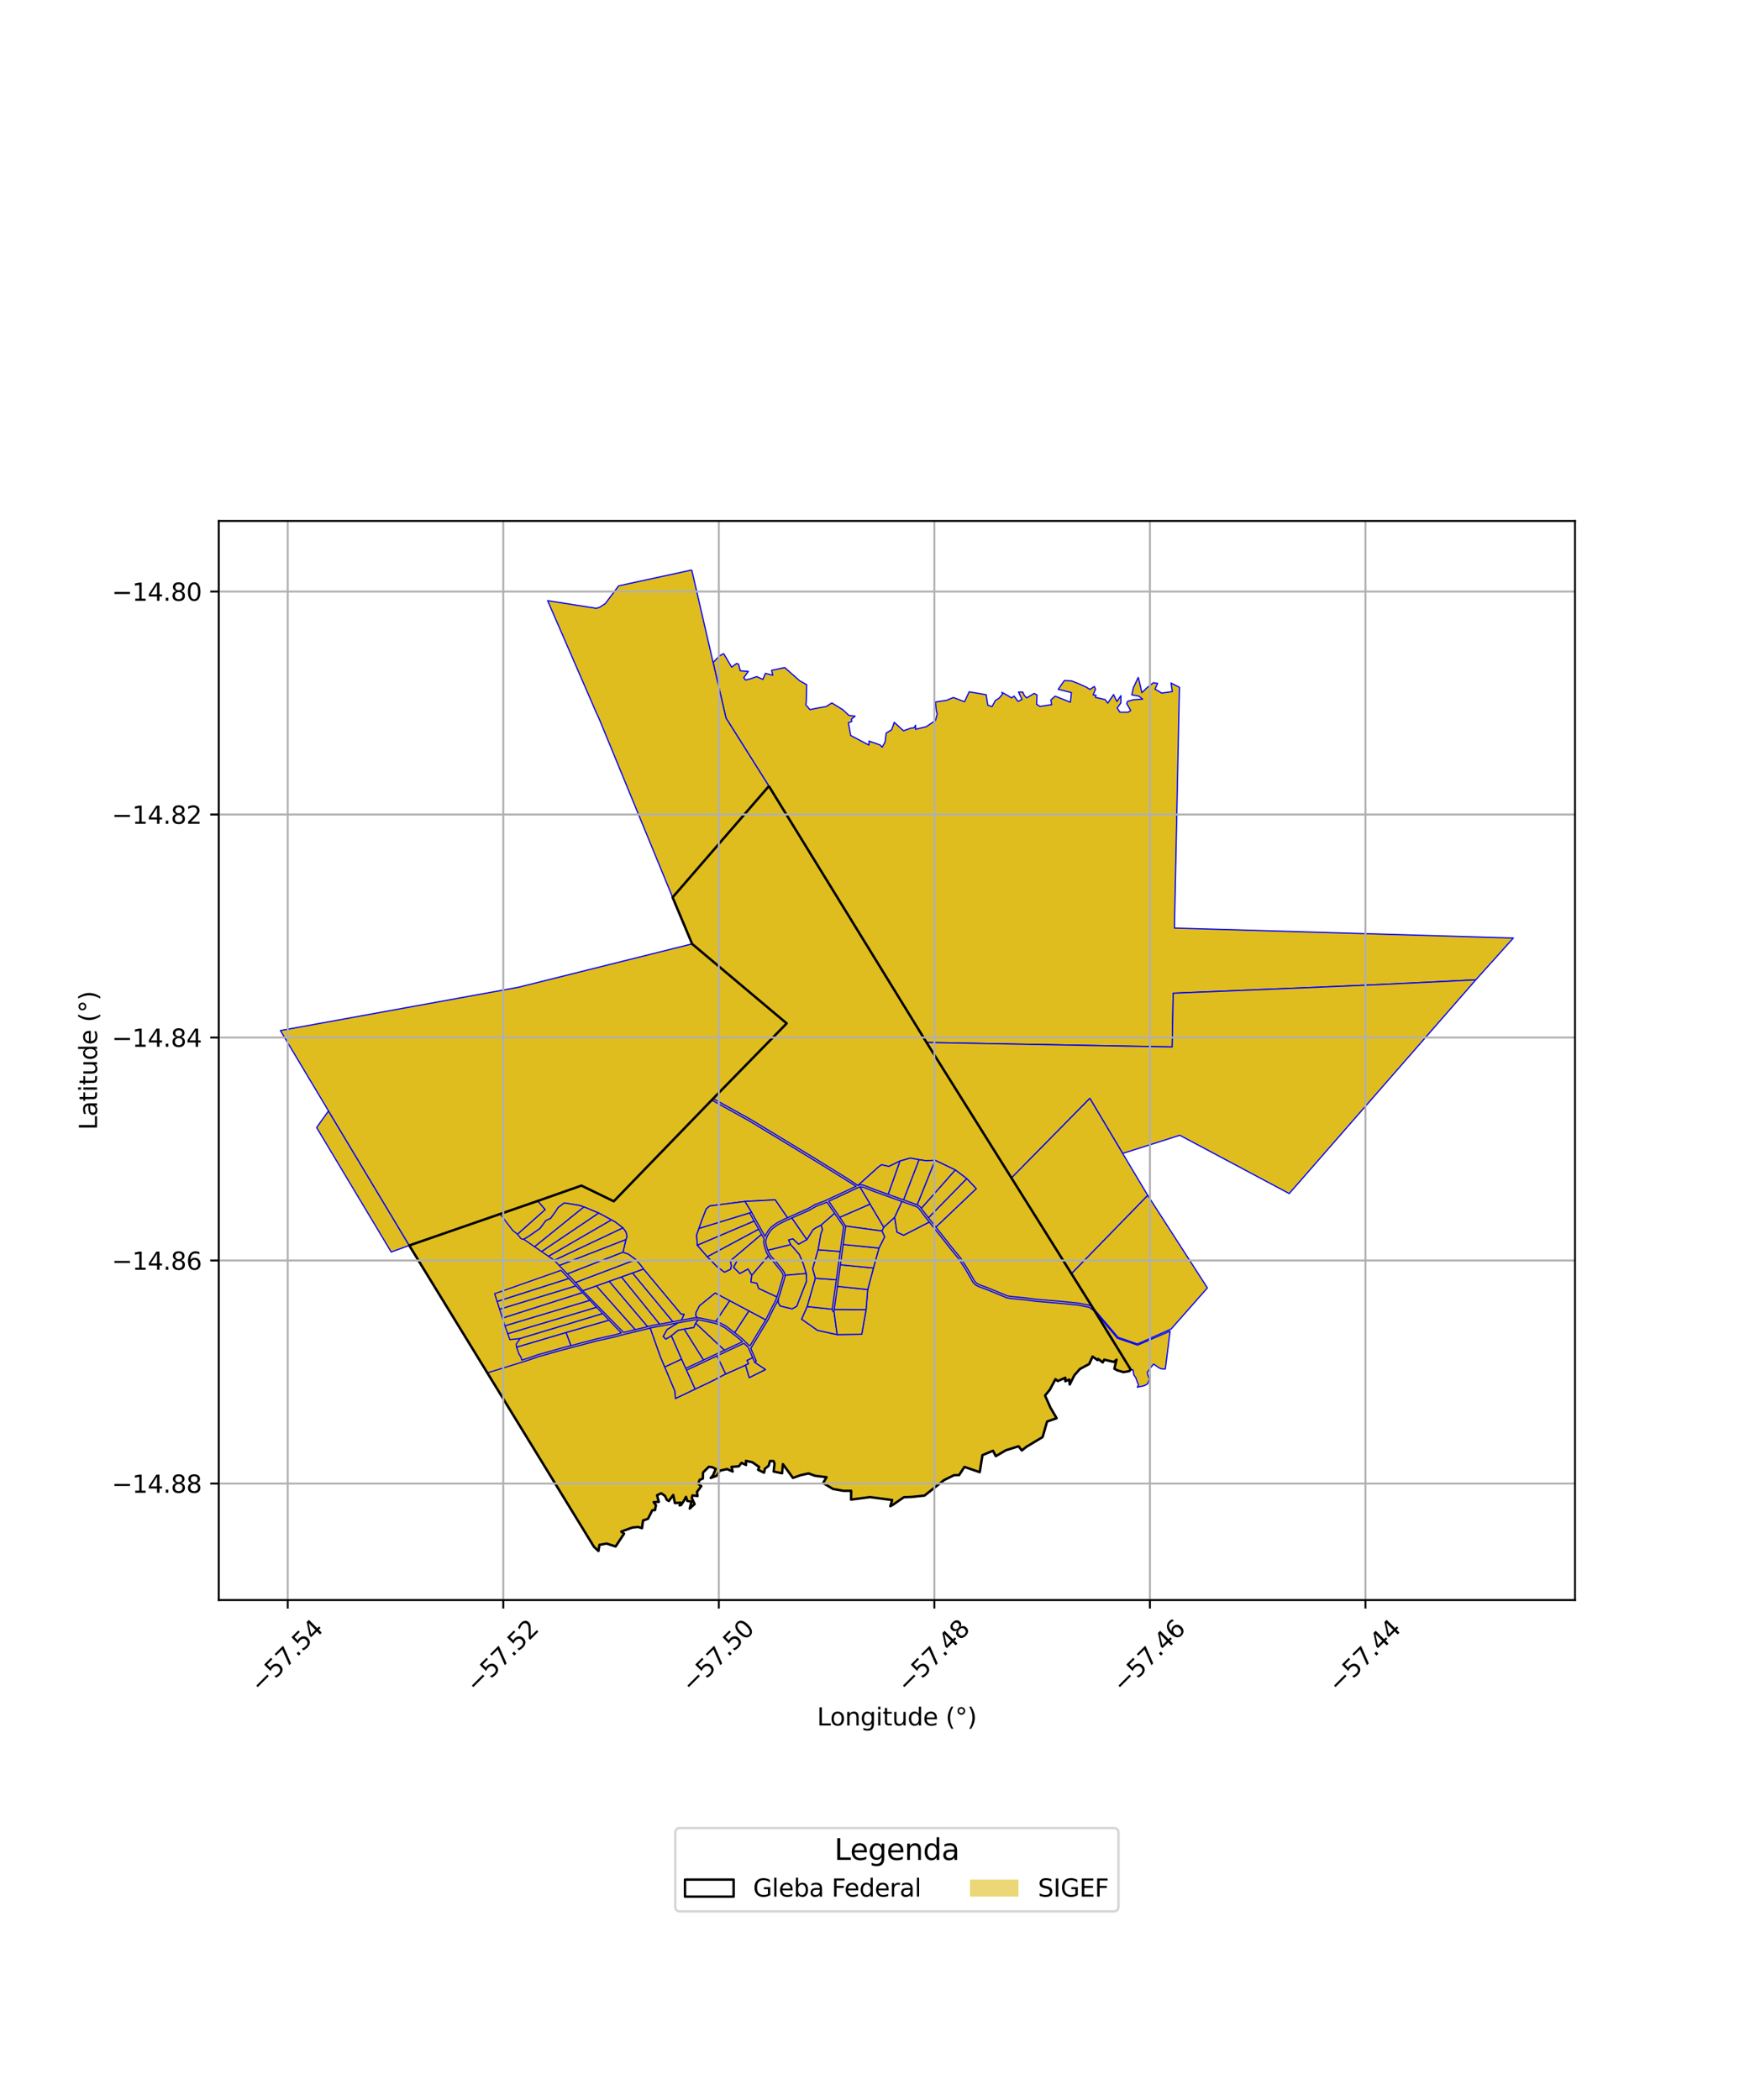
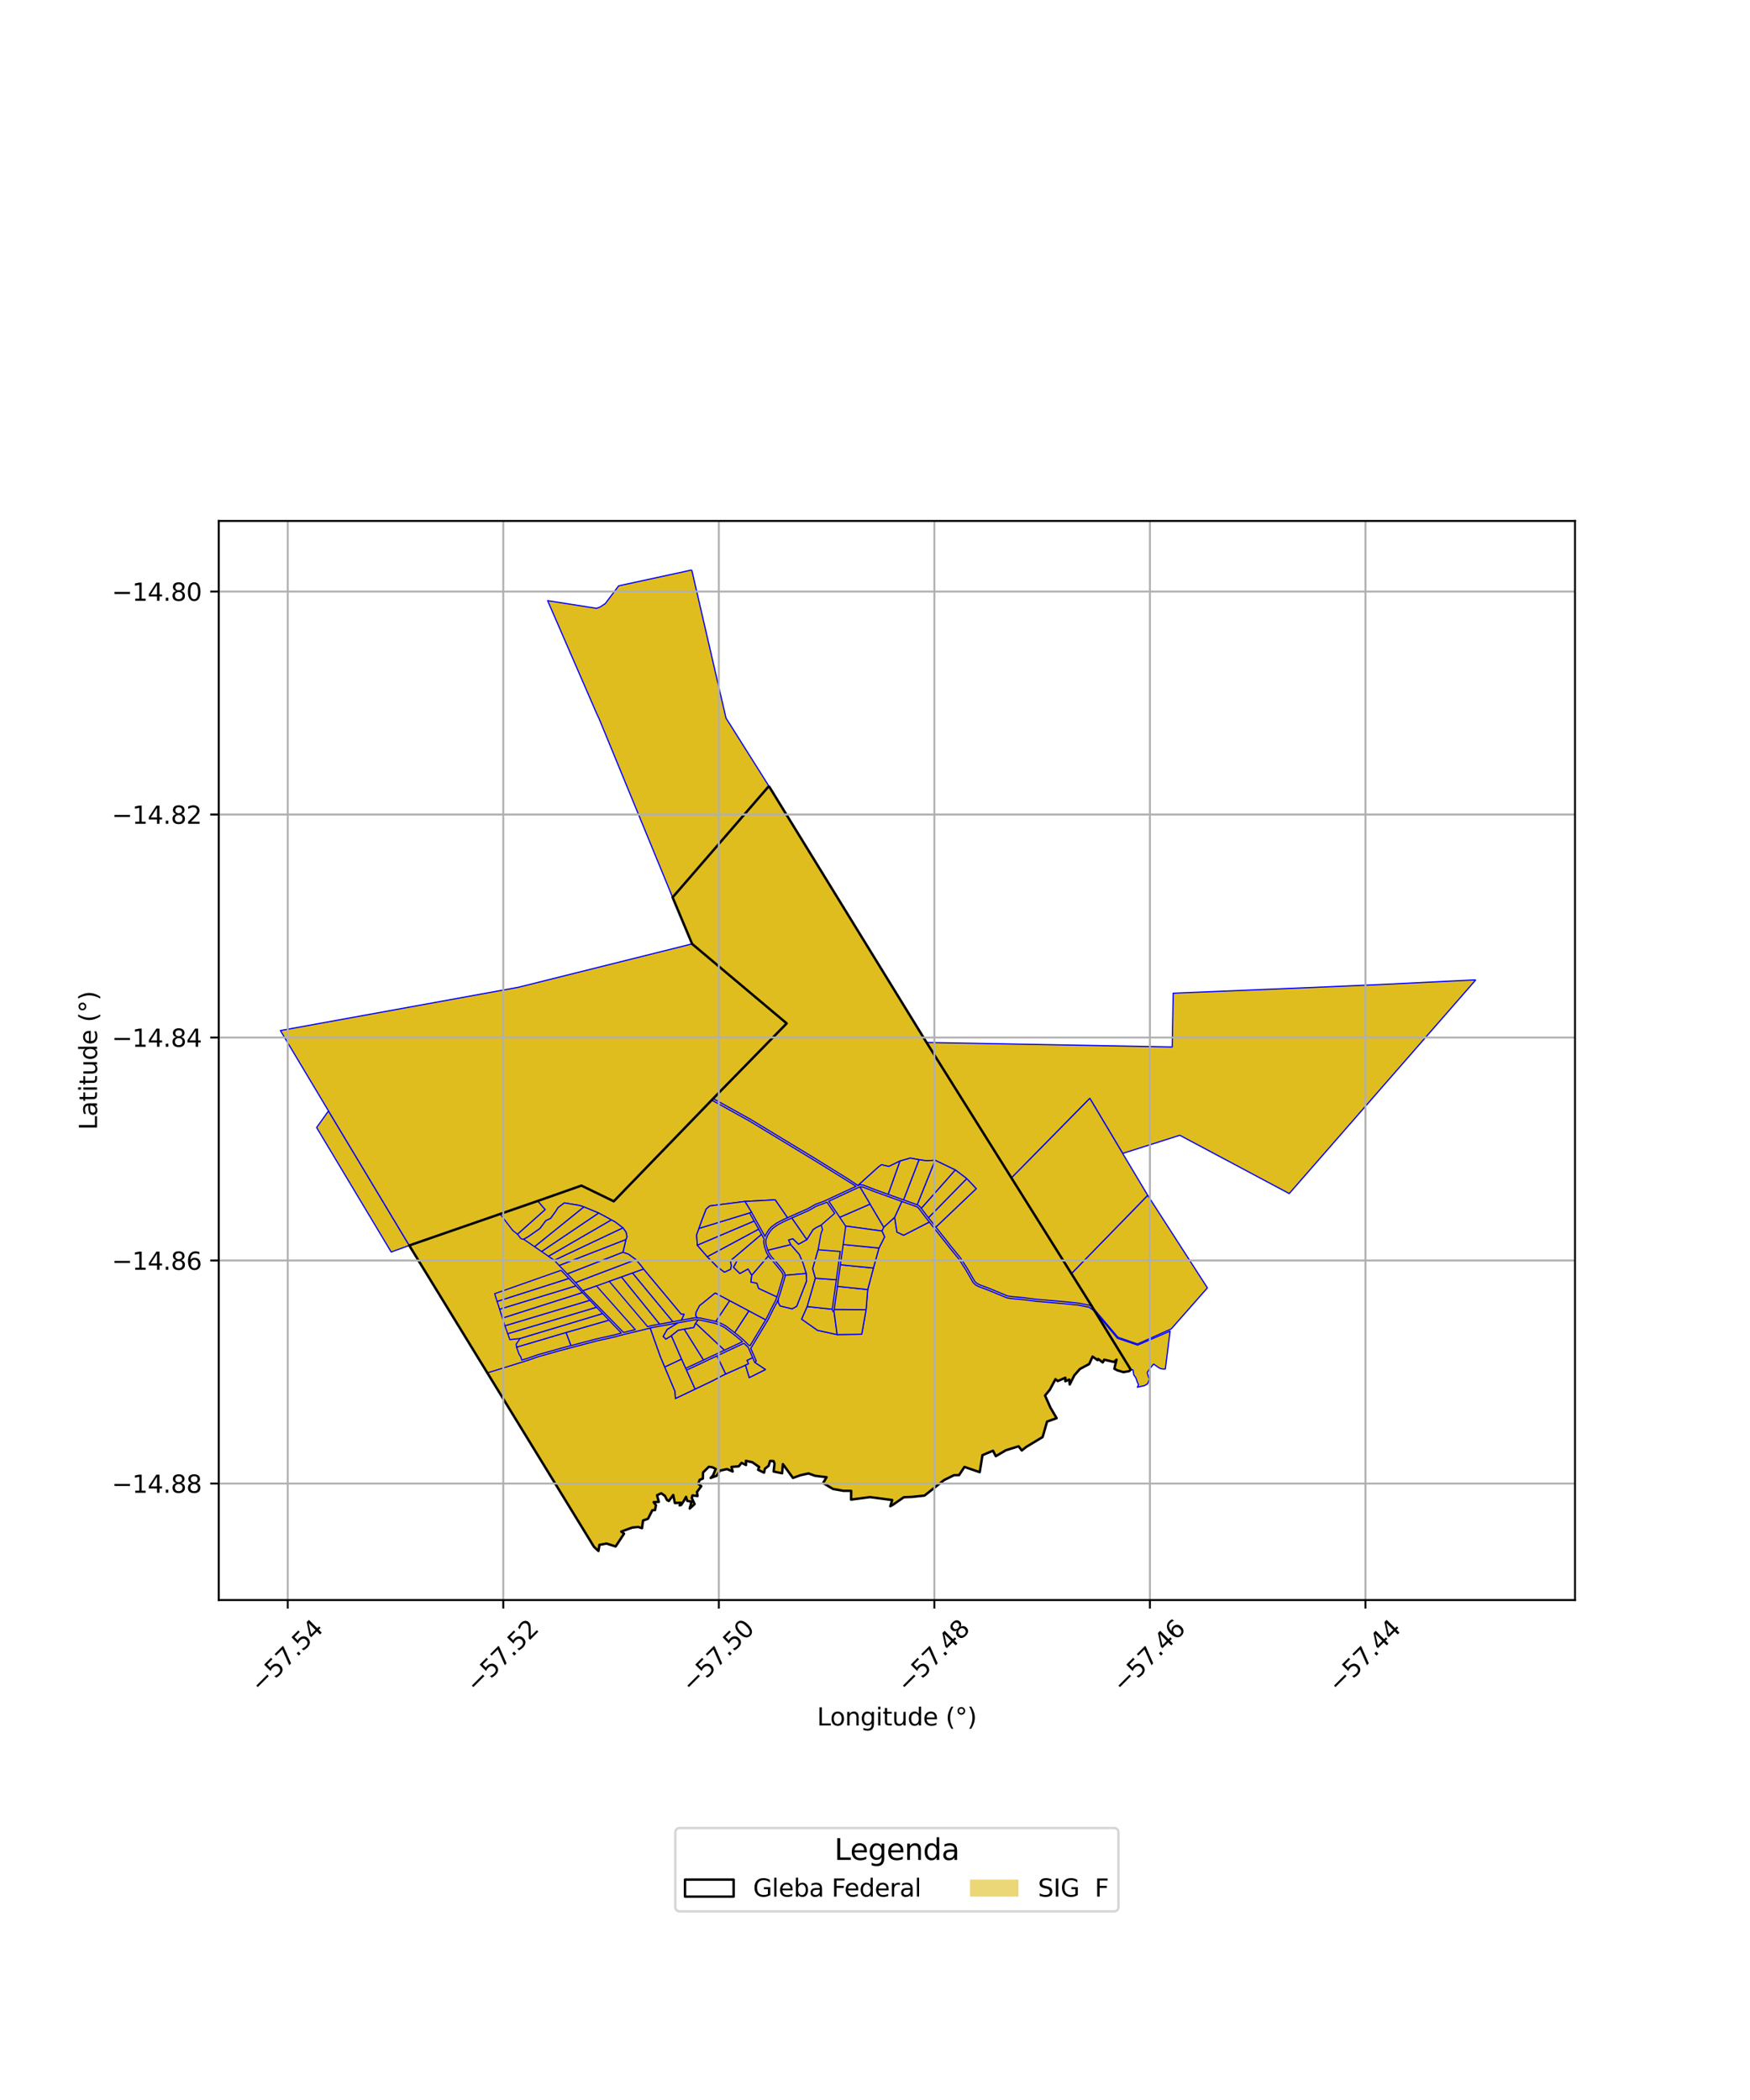
<svg xmlns="http://www.w3.org/2000/svg" xmlns:xlink="http://www.w3.org/1999/xlink" width="720pt" height="864pt" viewBox="0 0 720 864" version="1.1">
  <defs>
    <style type="text/css">*{stroke-linejoin: round; stroke-linecap: butt}</style>
  </defs>
  <g id="figure_1">
    <g id="patch_1">
      <path d="M 0 864  L 720 864  L 720 0  L 0 0  z " style="fill: #ffffff" />
    </g>
    <g id="axes_1">
      <g id="patch_2">
        <path d="M 90 658.312  L 648 658.312  L 648 214.328  L 90 214.328  z " style="fill: #ffffff" />
      </g>
      <g id="PatchCollection_1">
        <path d="M 135.153 457.074  L 168.373 512.413  L 160.947 515.11  L 130.267 463.9  L 135.153 457.074  " clip-path="url(#pb634dc859c)" style="fill: #e0bd1f; stroke: #0000ff; stroke-width: 0.5" />
        <path d="M 195.27 503.109  L 197.814 512.157  L 199.8 519.219  L 201.233 524.318  L 202.456 528.669  L 202.992 530.58  L 203.525 532.263  L 204.543 535.483  L 205.56 538.681  L 206.723 542.333  L 207.475 544.709  L 207.757 545.501  L 208.914 548.755  L 209.774 551.172  L 213.997 550.708  L 212.371 553.009  L 212.551 554.299  L 213.51 557.031  L 214.35 558.404  L 214.654 559.594  L 208.321 561.572  L 200.006 564.128  L 199.914 563.977  L 168.373 512.413  L 195.27 503.109  " clip-path="url(#pb634dc859c)" style="fill: #e0bd1f; stroke: #0000ff; stroke-width: 0.5" />
        <path d="M 205.778 499.478  L 210.951 506.247  L 210.711 507.084  L 197.814 512.157  L 195.27 503.109  L 205.778 499.478  " clip-path="url(#pb634dc859c)" style="fill: #e0bd1f; stroke: #0000ff; stroke-width: 0.5" />
        <path d="M 210.711 507.084  L 212.023 508.134  L 213.021 509.257  L 213.648 510.117  L 214.484 510.608  L 215.198 510.678  L 217.16 512.031  L 199.8 519.219  L 197.814 512.157  L 210.711 507.084  " clip-path="url(#pb634dc859c)" style="fill: #e0bd1f; stroke: #0000ff; stroke-width: 0.5" />
        <path d="M 217.16 512.031  L 222.704 515.855  L 201.233 524.318  L 199.8 519.219  L 217.16 512.031  " clip-path="url(#pb634dc859c)" style="fill: #e0bd1f; stroke: #0000ff; stroke-width: 0.5" />
        <path d="M 222.704 515.855  L 227.352 519.058  L 202.456 528.669  L 201.233 524.318  L 222.704 515.855  " clip-path="url(#pb634dc859c)" style="fill: #e0bd1f; stroke: #0000ff; stroke-width: 0.5" />
        <path d="M 227.352 519.058  L 227.452 519.126  L 230.841 522.654  L 203.525 532.263  L 202.992 530.58  L 202.456 528.669  L 227.352 519.058  " clip-path="url(#pb634dc859c)" style="fill: #e0bd1f; stroke: #0000ff; stroke-width: 0.5" />
        <path d="M 316.344 323.427  L 381.21 428.903  L 416.166 484.623  L 440.776 524.025  L 449.443 537.782  L 450.474 539.529  L 465.22 563.507  L 464.553 564.136  L 462.216 564.541  L 459.715 563.79  L 458.475 563.124  L 459.361 559.419  L 458.303 560.349  L 454.327 559.408  L 453.695 560.541  L 451.82 559.111  L 451.567 559.591  L 449.508 558.132  L 448.137 561.194  L 444.32 563.227  L 442.016 565.837  L 440.12 569.617  L 439.915 567.584  L 438.303 568.276  L 438.304 566.846  L 435.183 568.211  L 434.248 567.429  L 431.933 571.766  L 429.967 574.164  L 432.168 579.126  L 434.719 583.484  L 430.795 584.873  L 428.961 591.24  L 422.256 595.289  L 420.391 596.766  L 419.088 595.042  L 413.831 596.683  L 409.702 599.109  L 408.551 596.866  L 404.205 598.696  L 403.087 605.693  L 396.8 603.529  L 394.594 606.895  L 392.477 606.948  L 388.43 608.94  L 380.377 615.321  L 375.092 615.881  L 371.859 616.004  L 367.452 619.05  L 366.297 619.706  L 367.075 617.152  L 357.948 615.955  L 350.152 616.971  L 350.189 613.369  L 347.008 613.368  L 342.684 612.588  L 338.661 610.155  L 340.075 607.762  L 335.348 607.186  L 332.649 606.205  L 329.291 606.963  L 326.246 608.052  L 322.099 602.377  L 321.787 606.144  L 318.294 605.432  L 318.662 602.161  L 318.269 601.142  L 316.847 601.08  L 316.207 603.092  L 314.702 604.28  L 314.345 605.9  L 311.901 604.704  L 312.337 603.546  L 309.495 601.593  L 306.886 601.035  L 306.934 602.75  L 305.105 601.858  L 303.955 603.283  L 300.947 603.533  L 301.448 605.421  L 299.107 604.417  L 296.196 605.068  L 294.825 607.19  L 292.39 608.068  L 293.346 607.026  L 294.487 604.373  L 293.032 603.642  L 291.617 603.49  L 289.253 605.815  L 289.167 608.34  L 287.849 608.847  L 287.282 610.444  L 288.52 611.465  L 286.738 613.861  L 286.985 615.51  L 284.885 615.253  L 284.613 616.3  L 285.789 618.816  L 283.775 620.66  L 284.5 617.828  L 282.773 617.512  L 282.246 615.835  L 281.438 617.359  L 280.255 619.181  L 279.632 619.368  L 280.041 618.255  L 277.671 618.39  L 276.985 615.077  L 275.167 617.552  L 274.406 617.114  L 273.555 615.424  L 272.05 614.37  L 270.324 615.182  L 271.052 617.911  L 268.934 618.037  L 269.879 619.302  L 269.479 621.309  L 268.386 621.357  L 266.606 624.876  L 264.568 625.573  L 264.129 628.73  L 262.565 628.233  L 260.128 628.487  L 255.607 630.131  L 256.753 630.994  L 253.288 636.255  L 249.541 635.063  L 246.633 635.595  L 246.224 638.131  L 244.367 636.391  L 200.552 565.022  L 200.452 564.858  L 200.006 564.128  L 199.914 563.977  L 168.373 512.413  L 195.27 503.109  L 205.778 499.478  L 221.197 494.122  L 239.213 487.788  L 252.527 494.246  L 292.822 452.616  L 293.412 451.991  L 323.663 421.054  L 284.747 388.34  L 276.726 369.205  L 316.344 323.427  " clip-path="url(#pb634dc859c)" style="fill: #e0bd1f; stroke: #0000ff; stroke-width: 0.5" />
        <path d="M 368.083 500.814  L 369.046 506.927  L 371.772 508.208  L 382.334 502.779  L 384.636 505.687  L 388.206 510.17  L 390.674 513.33  L 394.501 518.008  L 397.349 522.429  L 400.388 527.711  L 401.492 528.74  L 402.763 529.39  L 406.256 530.674  L 412.659 533.311  L 414.298 533.989  L 416.228 534.28  L 421.137 534.729  L 426.274 535.39  L 438.107 536.402  L 443.591 536.964  L 448.125 537.862  L 450.474 539.529  L 465.22 563.507  L 464.553 564.136  L 462.216 564.541  L 459.715 563.79  L 458.475 563.124  L 459.361 559.419  L 458.303 560.349  L 454.327 559.408  L 453.695 560.541  L 451.82 559.111  L 451.567 559.591  L 449.508 558.132  L 448.137 561.194  L 444.32 563.227  L 442.016 565.837  L 440.12 569.617  L 439.915 567.584  L 438.303 568.276  L 438.304 566.846  L 435.183 568.211  L 434.248 567.429  L 431.933 571.766  L 429.967 574.164  L 432.168 579.126  L 434.719 583.484  L 430.795 584.873  L 428.961 591.24  L 422.256 595.289  L 420.391 596.766  L 419.088 595.042  L 413.831 596.683  L 409.702 599.109  L 408.551 596.866  L 404.205 598.696  L 403.087 605.693  L 396.8 603.529  L 394.594 606.895  L 392.477 606.948  L 388.43 608.94  L 380.377 615.321  L 375.092 615.881  L 371.859 616.004  L 367.452 619.05  L 366.297 619.706  L 367.075 617.152  L 357.948 615.955  L 350.152 616.971  L 350.189 613.369  L 347.008 613.368  L 342.684 612.588  L 338.661 610.155  L 340.075 607.762  L 335.348 607.186  L 332.649 606.205  L 329.291 606.963  L 326.246 608.052  L 322.099 602.377  L 321.787 606.144  L 318.294 605.432  L 318.662 602.161  L 318.269 601.142  L 316.847 601.08  L 316.207 603.092  L 314.702 604.28  L 314.345 605.9  L 311.901 604.704  L 312.337 603.546  L 309.495 601.593  L 306.886 601.035  L 306.934 602.75  L 305.105 601.858  L 303.955 603.283  L 300.947 603.533  L 301.448 605.421  L 299.107 604.417  L 296.196 605.068  L 294.825 607.19  L 292.39 608.068  L 293.346 607.026  L 294.487 604.373  L 293.032 603.642  L 291.617 603.49  L 289.253 605.815  L 289.167 608.34  L 287.849 608.847  L 287.282 610.444  L 288.52 611.465  L 286.738 613.861  L 286.985 615.51  L 284.885 615.253  L 284.613 616.3  L 285.789 618.816  L 283.775 620.66  L 284.5 617.828  L 282.773 617.512  L 282.246 615.835  L 281.438 617.359  L 280.255 619.181  L 279.632 619.368  L 280.041 618.255  L 277.671 618.39  L 276.985 615.077  L 275.167 617.552  L 274.406 617.114  L 273.555 615.424  L 272.05 614.37  L 270.324 615.182  L 271.052 617.911  L 268.934 618.037  L 269.879 619.302  L 269.479 621.309  L 268.386 621.357  L 266.606 624.876  L 264.568 625.573  L 264.129 628.73  L 262.565 628.233  L 260.128 628.487  L 255.607 630.131  L 256.753 630.994  L 253.288 636.255  L 249.541 635.063  L 246.633 635.595  L 246.224 638.131  L 244.367 636.391  L 200.552 565.022  L 200.452 564.858  L 208.564 562.365  L 217.65 559.536  L 221.51 558.178  L 230.486 555.649  L 245.425 551.719  L 253.082 550.012  L 256.841 548.989  L 264.117 547.251  L 267.529 546.405  L 271.679 558.091  L 273.51 562.444  L 277.712 572.433  L 277.897 575.372  L 286.008 571.505  L 293.072 568.137  L 297.913 565.597  L 298.583 565.299  L 306.741 561.66  L 308.274 566.788  L 314.911 563.464  L 310.531 560.557  L 311.171 559.994  L 308.892 554.775  L 316.052 542.918  L 317.898 539.122  L 319.921 535.273  L 320.295 534.166  L 320.176 535.83  L 320.993 537.3  L 325.906 538.491  L 327.782 537.439  L 331.831 527.048  L 331.687 523.949  L 330.439 519.909  L 328.836 516.121  L 325.305 512.096  L 324.407 510.161  L 326.194 509.641  L 328.573 511.889  L 331.973 509.998  L 334.473 505.944  L 335.686 505.105  L 337.858 504.018  L 338.425 505.854  L 337.752 507.627  L 336.6 514.198  L 334.38 521.97  L 335.482 525.902  L 332.12 537.554  L 329.831 542.738  L 336.351 547.339  L 344.431 549.096  L 354.539 548.96  L 356.325 538.849  L 357.003 530.558  L 359.351 521.708  L 361.636 513.475  L 363.952 508.89  L 362.848 506.478  L 363.605 504.897  L 368.083 500.814  " clip-path="url(#pb634dc859c)" style="fill: #e0bd1f; stroke: #0000ff; stroke-width: 0.5" />
        <path d="M 292.822 452.616  L 308.252 461.174  L 334.923 477.332  L 348.286 485.615  L 352.232 488.103  L 351.016 488.64  L 339.103 494.183  L 335.501 495.509  L 332.46 497.251  L 323.993 501.018  L 318.919 493.648  L 306.484 494.312  L 292.005 496.167  L 290.547 497.432  L 288.763 502.088  L 287.59 505.397  L 286.606 508.099  L 286.909 512.335  L 291.022 517.072  L 294.966 521.079  L 298.066 523.395  L 300.544 522.227  L 300.874 520.713  L 300.468 518.776  L 303.348 518.575  L 301.833 521.422  L 304.398 523.963  L 307.766 522.07  L 309.316 524.696  L 308.944 527.452  L 311.408 527.957  L 312.152 530.099  L 319.627 533.563  L 319.161 534.944  L 317.164 538.746  L 315.328 542.519  L 315.009 543.047  L 308.139 539.394  L 300.22 535.183  L 294.243 532.006  L 287.824 537.218  L 286.436 539.861  L 286.244 541.28  L 287.001 542.207  L 285.797 542.163  L 280.34 543.163  L 281.446 540.743  L 280.242 540.697  L 264.78 522.143  L 263.789 520.802  L 261.636 518.268  L 258.572 516.019  L 256.293 515.23  L 257.517 510.012  L 257.946 508.852  L 257.551 506.916  L 256.312 505.204  L 253.138 502.779  L 251.579 501.914  L 246.341 499.093  L 240.258 496.573  L 238.431 495.963  L 232.203 494.917  L 229.611 496.848  L 228.623 498.424  L 226.571 501.266  L 224.597 502.211  L 222.172 505.44  L 217.405 508.773  L 215.488 509.878  L 214.744 509.8  L 214.212 509.487  L 213.662 508.734  L 212.893 507.784  L 224.265 497.659  L 221.197 494.122  L 239.213 487.788  L 252.527 494.246  L 292.822 452.616  " clip-path="url(#pb634dc859c)" style="fill: #e0bd1f; stroke: #0000ff; stroke-width: 0.5" />
        <path d="M 278.99 544.25  L 274.524 547.002  L 272.875 549.845  L 273.968 550.93  L 276.232 549.557  L 280.447 559.198  L 273.51 562.444  L 271.679 558.091  L 267.529 546.405  L 268.437 546.181  L 278.99 544.25  " clip-path="url(#pb634dc859c)" style="fill: #e0bd1f; stroke: #0000ff; stroke-width: 0.5" />
        <path d="M 285.857 542.996  L 287.248 543.044  L 286.223 544.394  L 285.461 546.194  L 281.506 546.852  L 279.031 547.358  L 276.232 549.557  L 273.968 550.93  L 272.875 549.845  L 274.524 547.002  L 278.99 544.25  L 285.857 542.996  " clip-path="url(#pb634dc859c)" style="fill: #e0bd1f; stroke: #0000ff; stroke-width: 0.5" />
        <path d="M 280.447 559.198  L 282.135 562.972  L 282.476 563.727  L 286.008 571.505  L 277.897 575.372  L 277.712 572.433  L 273.51 562.444  L 280.447 559.198  " clip-path="url(#pb634dc859c)" style="fill: #e0bd1f; stroke: #0000ff; stroke-width: 0.5" />
        <path d="M 281.506 546.852  L 289.463 559.545  L 282.135 562.972  L 280.447 559.198  L 276.232 549.557  L 279.031 547.358  L 281.506 546.852  " clip-path="url(#pb634dc859c)" style="fill: #e0bd1f; stroke: #0000ff; stroke-width: 0.5" />
        <path d="M 316.344 323.427  L 381.21 428.903  L 416.166 484.623  L 440.776 524.025  L 449.443 537.782  L 448.457 537.082  L 443.713 536.143  L 438.184 535.576  L 426.379 534.568  L 421.227 533.904  L 416.326 533.456  L 414.519 533.183  L 412.971 532.543  L 406.554 529.9  L 403.092 528.628  L 401.968 528.053  L 401.039 527.188  L 398.052 521.995  L 395.167 517.517  L 391.317 512.81  L 388.852 509.654  L 385.033 504.857  L 401.646 489.058  L 397.743 484.914  L 393.02 481.352  L 384.711 477.37  L 381.156 477.565  L 378.112 477.135  L 374.539 476.478  L 370.263 477.692  L 365.701 479.916  L 362.682 479.203  L 361.337 480.201  L 352.976 487.753  L 348.723 484.912  L 335.348 476.621  L 308.664 460.455  L 293.412 451.991  L 323.663 421.054  L 284.747 388.34  L 276.726 369.205  L 316.344 323.427  " clip-path="url(#pb634dc859c)" style="fill: #e0bd1f; stroke: #0000ff; stroke-width: 0.5" />
        <path d="M 286.223 544.394  L 298.068 555.501  L 289.463 559.545  L 281.506 546.852  L 285.461 546.194  L 286.223 544.394  " clip-path="url(#pb634dc859c)" style="fill: #e0bd1f; stroke: #0000ff; stroke-width: 0.5" />
        <path d="M 295.01 557.849  L 298.583 565.299  L 297.913 565.597  L 293.072 568.137  L 286.008 571.505  L 282.476 563.727  L 295.01 557.849  " clip-path="url(#pb634dc859c)" style="fill: #e0bd1f; stroke: #0000ff; stroke-width: 0.5" />
        <path d="M 287.248 543.044  L 287.789 543.066  L 294.035 544.414  L 296.203 545.187  L 298.201 546.241  L 302.849 549.807  L 305.121 551.706  L 305.458 552.036  L 298.068 555.501  L 286.223 544.394  L 287.248 543.044  " clip-path="url(#pb634dc859c)" style="fill: #e0bd1f; stroke: #0000ff; stroke-width: 0.5" />
        <path d="M 294.243 532.006  L 300.22 535.183  L 294.509 543.704  L 294.26 543.614  L 287.891 542.24  L 287.001 542.207  L 286.244 541.28  L 286.436 539.861  L 287.824 537.218  L 294.243 532.006  " clip-path="url(#pb634dc859c)" style="fill: #e0bd1f; stroke: #0000ff; stroke-width: 0.5" />
        <path d="M 308.406 499.026  L 310.29 502.403  L 286.909 512.335  L 286.606 508.099  L 287.59 505.397  L 308.406 499.026  " clip-path="url(#pb634dc859c)" style="fill: #e0bd1f; stroke: #0000ff; stroke-width: 0.5" />
        <path d="M 310.29 502.403  L 312.155 505.743  L 291.022 517.072  L 286.909 512.335  L 310.29 502.403  " clip-path="url(#pb634dc859c)" style="fill: #e0bd1f; stroke: #0000ff; stroke-width: 0.5" />
        <path d="M 312.155 505.743  L 313.338 507.865  L 300.468 518.776  L 300.874 520.713  L 300.544 522.227  L 298.066 523.395  L 294.966 521.079  L 291.022 517.072  L 312.155 505.743  " clip-path="url(#pb634dc859c)" style="fill: #e0bd1f; stroke: #0000ff; stroke-width: 0.5" />
        <path d="M 300.22 535.183  L 308.139 539.394  L 302.282 548.328  L 298.646 545.539  L 296.534 544.425  L 294.509 543.704  L 300.22 535.183  " clip-path="url(#pb634dc859c)" style="fill: #e0bd1f; stroke: #0000ff; stroke-width: 0.5" />
        <path d="M 306.087 552.655  L 307.872 554.405  L 309.678 558.605  L 307.375 559.731  L 307.996 561.102  L 306.741 561.66  L 298.583 565.299  L 295.01 557.849  L 306.087 552.655  " clip-path="url(#pb634dc859c)" style="fill: #e0bd1f; stroke: #0000ff; stroke-width: 0.5" />
        <path d="M 313.338 507.865  L 314.383 509.737  L 314.216 510.946  L 314.497 512.715  L 315.381 515.397  L 316.182 516.71  L 309.316 524.696  L 307.766 522.07  L 304.398 523.963  L 301.833 521.422  L 303.348 518.575  L 300.468 518.776  L 313.338 507.865  " clip-path="url(#pb634dc859c)" style="fill: #e0bd1f; stroke: #0000ff; stroke-width: 0.5" />
        <path d="M 308.139 539.394  L 315.009 543.047  L 308.624 553.626  L 308.211 553.588  L 305.674 551.089  L 303.362 549.157  L 302.282 548.328  L 308.139 539.394  " clip-path="url(#pb634dc859c)" style="fill: #e0bd1f; stroke: #0000ff; stroke-width: 0.5" />
        <path d="M 309.678 558.605  L 310.531 560.557  L 314.911 563.464  L 308.274 566.788  L 306.741 561.66  L 307.996 561.102  L 307.375 559.731  L 309.678 558.605  " clip-path="url(#pb634dc859c)" style="fill: #e0bd1f; stroke: #0000ff; stroke-width: 0.5" />
        <path d="M 316.182 516.71  L 316.647 517.477  L 318.699 519.718  L 321.381 523.028  L 322.104 524.171  L 322.176 525.15  L 320.211 531.829  L 319.627 533.563  L 312.152 530.099  L 311.408 527.957  L 308.944 527.452  L 309.316 524.696  L 316.182 516.71  " clip-path="url(#pb634dc859c)" style="fill: #e0bd1f; stroke: #0000ff; stroke-width: 0.5" />
        <path d="M 325.805 501.115  L 331.973 509.998  L 328.573 511.889  L 326.194 509.641  L 324.407 510.161  L 325.305 512.096  L 315.921 514.408  L 315.3 512.517  L 315.05 510.938  L 315.214 509.747  L 315.925 508.118  L 316.968 506.448  L 318.004 505.333  L 320.002 503.893  L 322.79 502.459  L 325.805 501.115  " clip-path="url(#pb634dc859c)" style="fill: #e0bd1f; stroke: #0000ff; stroke-width: 0.5" />
        <path d="M 325.305 512.096  L 328.836 516.121  L 330.439 519.909  L 331.687 523.949  L 322.967 524.708  L 322.91 523.901  L 322.05 522.542  L 319.322 519.174  L 317.308 516.974  L 316.133 515.045  L 315.921 514.408  L 325.305 512.096  " clip-path="url(#pb634dc859c)" style="fill: #e0bd1f; stroke: #0000ff; stroke-width: 0.5" />
        <path d="M 331.687 523.949  L 331.831 527.048  L 327.782 537.439  L 325.906 538.491  L 320.993 537.3  L 320.176 535.83  L 320.295 534.166  L 320.997 532.08  L 323.01 525.239  L 322.967 524.708  L 331.687 523.949  " clip-path="url(#pb634dc859c)" style="fill: #e0bd1f; stroke: #0000ff; stroke-width: 0.5" />
        <path d="M 340.226 494.575  L 343.396 499.216  L 337.858 504.018  L 335.686 505.105  L 334.473 505.944  L 331.973 509.998  L 325.805 501.115  L 332.832 497.993  L 335.849 496.264  L 339.418 494.95  L 340.226 494.575  " clip-path="url(#pb634dc859c)" style="fill: #e0bd1f; stroke: #0000ff; stroke-width: 0.5" />
        <path d="M 332.12 537.554  L 342.413 538.662  L 342.729 539.614  L 343.137 539.556  L 344.431 549.096  L 336.351 547.339  L 329.831 542.738  L 332.12 537.554  " clip-path="url(#pb634dc859c)" style="fill: #e0bd1f; stroke: #0000ff; stroke-width: 0.5" />
        <path d="M 335.482 525.902  L 344.085 526.531  L 342.413 538.662  L 332.12 537.554  L 335.482 525.902  " clip-path="url(#pb634dc859c)" style="fill: #e0bd1f; stroke: #0000ff; stroke-width: 0.5" />
        <path d="M 336.6 514.198  L 345.689 514.899  L 344.085 526.531  L 335.482 525.902  L 334.38 521.97  L 336.6 514.198  " clip-path="url(#pb634dc859c)" style="fill: #e0bd1f; stroke: #0000ff; stroke-width: 0.5" />
-         <path d="M 343.396 499.216  L 347.103 504.646  L 345.689 514.899  L 336.6 514.198  L 337.752 507.627  L 338.425 505.854  L 337.858 504.018  L 343.396 499.216  " clip-path="url(#pb634dc859c)" style="fill: #e0bd1f; stroke: #0000ff; stroke-width: 0.5" />
        <path d="M 284.747 388.34  L 323.661 421.054  L 293.412 451.991  L 292.822 452.616  L 252.527 494.246  L 239.213 487.788  L 168.373 512.413  L 135.153 457.074  L 115.364 423.994  L 213.281 406.192  L 284.747 388.34  " clip-path="url(#pb634dc859c)" style="fill: #e0bd1f; stroke: #0000ff; stroke-width: 0.5" />
        <path d="M 318.919 493.648  L 323.993 501.018  L 322.435 501.709  L 319.572 503.183  L 317.458 504.706  L 316.312 505.939  L 315.207 507.702  L 314.762 508.721  L 309.207 498.772  L 306.484 494.312  L 318.919 493.648  " clip-path="url(#pb634dc859c)" style="fill: #e0bd1f; stroke: #0000ff; stroke-width: 0.5" />
        <path d="M 371.047 494.309  L 377.201 496.512  L 377.932 497.053  L 381.051 501.162  L 382.334 502.779  L 371.772 508.208  L 369.046 506.927  L 368.083 500.814  L 371.047 494.309  " clip-path="url(#pb634dc859c)" style="fill: #e0bd1f; stroke: #0000ff; stroke-width: 0.5" />
        <path d="M 357.969 495.395  L 363.605 504.897  L 362.848 506.478  L 347.965 504.441  L 347.948 504.519  L 345.494 500.827  L 357.969 495.395  " clip-path="url(#pb634dc859c)" style="fill: #e0bd1f; stroke: #0000ff; stroke-width: 0.5" />
        <path d="M 306.484 494.312  L 309.207 498.772  L 308.406 499.026  L 287.59 505.397  L 288.763 502.088  L 290.547 497.432  L 292.005 496.167  L 306.484 494.312  " clip-path="url(#pb634dc859c)" style="fill: #e0bd1f; stroke: #0000ff; stroke-width: 0.5" />
        <path d="M 353.764 488.304  L 354.992 488.393  L 359.882 490.299  L 371.047 494.309  L 368.083 500.814  L 363.605 504.897  L 357.969 495.395  L 353.764 488.304  " clip-path="url(#pb634dc859c)" style="fill: #e0bd1f; stroke: #0000ff; stroke-width: 0.5" />
        <path d="M 397.743 484.914  L 401.646 489.058  L 385.033 504.857  L 381.986 501.01  L 397.743 484.914  " clip-path="url(#pb634dc859c)" style="fill: #e0bd1f; stroke: #0000ff; stroke-width: 0.5" />
        <path d="M 393.02 481.352  L 397.743 484.914  L 381.986 501.01  L 381.706 500.659  L 379.038 497.143  L 393.02 481.352  " clip-path="url(#pb634dc859c)" style="fill: #e0bd1f; stroke: #0000ff; stroke-width: 0.5" />
        <path d="M 353.764 488.304  L 357.969 495.395  L 345.494 500.827  L 340.983 494.218  L 351.358 489.395  L 353.764 488.304  " clip-path="url(#pb634dc859c)" style="fill: #e0bd1f; stroke: #0000ff; stroke-width: 0.5" />
        <path d="M 384.711 477.37  L 393.02 481.352  L 379.038 497.143  L 378.516 496.455  L 377.592 495.772  L 377.348 495.685  L 384.711 477.37  " clip-path="url(#pb634dc859c)" style="fill: #e0bd1f; stroke: #0000ff; stroke-width: 0.5" />
        <path d="M 378.112 477.135  L 381.156 477.565  L 384.711 477.37  L 377.348 495.685  L 371.744 493.675  L 378.112 477.135  " clip-path="url(#pb634dc859c)" style="fill: #e0bd1f; stroke: #0000ff; stroke-width: 0.5" />
        <path d="M 374.539 476.478  L 378.112 477.135  L 371.744 493.675  L 365.395 491.396  L 370.263 477.692  L 374.539 476.478  " clip-path="url(#pb634dc859c)" style="fill: #e0bd1f; stroke: #0000ff; stroke-width: 0.5" />
        <path d="M 370.263 477.692  L 365.395 491.396  L 360.169 489.522  L 355.189 487.58  L 353.723 487.414  L 352.976 487.753  L 361.337 480.201  L 362.682 479.203  L 365.701 479.916  L 370.263 477.692  " clip-path="url(#pb634dc859c)" style="fill: #e0bd1f; stroke: #0000ff; stroke-width: 0.5" />
-         <path d="M 297.72 268.876  L 301.033 274.49  L 303.053 272.973  L 303.861 273.257  L 304.567 275.981  L 307.875 276.244  L 305.999 278.833  L 306.799 279.795  L 309.361 279.083  L 311.303 278.363  L 313.874 279.531  L 314.917 277.029  L 317.957 277.816  L 317.449 275.805  L 322.863 274.656  L 328.952 280.046  L 331.885 281.704  L 331.849 284.36  L 331.678 289.119  L 331.526 289.976  L 333.284 291.981  L 335.671 291.448  L 339.95 290.668  L 342.253 289.221  L 346.735 291.971  L 349.269 294.343  L 351.821 294.643  L 350.276 295.907  L 350.459 296.799  L 349.057 297.405  L 349.998 302.594  L 357.508 306.547  L 357.537 304.897  L 362.048 306.468  L 362.953 307.411  L 364.15 305.288  L 364.603 301.591  L 366.816 300.274  L 367.526 298.406  L 367.903 297.172  L 371.731 300.665  L 374.597 299.629  L 376.163 299.381  L 376.679 298.369  L 376.681 300.048  L 381.108 298.973  L 384.893 296.404  L 385.584 293.701  L 385.225 292.357  L 384.872 288.814  L 389.359 288.156  L 392.23 286.978  L 396.841 288.706  L 398.751 284.633  L 405.737 285.822  L 406.397 290.114  L 408.146 290.733  L 409.528 288.205  L 411.001 287.287  L 411.567 286.652  L 412.482 285.534  L 412.205 284.849  L 414.933 286.356  L 416.161 287.135  L 417.236 286.393  L 418.842 288.59  L 420.474 287.78  L 419.06 284.733  L 420.782 284.73  L 421.455 286.168  L 422.414 287.128  L 425.503 285.286  L 426.658 285.922  L 426.49 289.776  L 427.874 290.634  L 432.698 289.917  L 432.334 288.005  L 434.109 286.416  L 440.386 288.91  L 440.804 284.956  L 435.372 283.598  L 437.902 280.005  L 440.833 280.123  L 444.173 281.452  L 446.864 282.676  L 448.434 283.655  L 450.263 282.419  L 450.719 283.552  L 449.744 285.933  L 450.924 286.03  L 450.709 286.926  L 454.677 287.823  L 455.765 289.291  L 458.172 285.737  L 458.592 286.709  L 459.518 288.604  L 461.18 286.222  L 461.172 289.192  L 459.651 291.272  L 460.758 293.016  L 464.16 293.045  L 465.203 292.313  L 463.573 289.485  L 463.919 288.567  L 466.354 287.89  L 470.131 287.661  L 468.56 286.425  L 465.663 285.89  L 466.307 282.934  L 468.3 278.707  L 468.681 280.074  L 469.8 284.985  L 471.717 283.131  L 474.522 280.9  L 476.296 281.181  L 475.199 283.51  L 477.974 285.164  L 482.322 284.539  L 481.786 281.013  L 485.267 282.791  L 485.121 289.069  L 483.196 381.832  L 622.636 385.935  L 607.187 403.139  L 565.998 405.157  L 536.48 406.416  L 482.692 408.636  L 482.277 430.754  L 381.21 428.903  L 316.344 323.427  L 298.699 295.428  L 293.399 272.576  L 295.96 269.906  L 297.72 268.876  " clip-path="url(#pb634dc859c)" style="fill: #e0bd1f; stroke: #0000ff; stroke-width: 0.5" />
        <path d="M 607.187 403.139  L 530.424 491.068  L 485.403 467.084  L 461.9 474.556  L 448.388 451.896  L 416.166 484.623  L 381.21 428.903  L 482.277 430.754  L 482.692 408.636  L 536.48 406.416  L 565.998 405.157  L 607.187 403.139  " clip-path="url(#pb634dc859c)" style="fill: #e0bd1f; stroke: #0000ff; stroke-width: 0.5" />
        <path d="M 472.196 491.782  L 496.758 529.874  L 481.867 546.764  L 467.985 552.966  L 459.95 550.189  L 449.443 537.782  L 440.776 524.025  L 472.196 491.782  " clip-path="url(#pb634dc859c)" style="fill: #e0bd1f; stroke: #0000ff; stroke-width: 0.5" />
        <path d="M 230.841 522.654  L 234.075 526.021  L 204.543 535.483  L 203.525 532.263  L 230.841 522.654  " clip-path="url(#pb634dc859c)" style="fill: #e0bd1f; stroke: #0000ff; stroke-width: 0.5" />
        <path d="M 234.075 526.021  L 236.997 529.06  L 205.56 538.681  L 204.543 535.483  L 234.075 526.021  " clip-path="url(#pb634dc859c)" style="fill: #e0bd1f; stroke: #0000ff; stroke-width: 0.5" />
        <path d="M 236.997 529.06  L 239.663 531.832  L 206.723 542.333  L 205.56 538.681  L 236.997 529.06  " clip-path="url(#pb634dc859c)" style="fill: #e0bd1f; stroke: #0000ff; stroke-width: 0.5" />
        <path d="M 221.197 494.122  L 224.265 497.659  L 212.893 507.784  L 210.951 506.247  L 205.778 499.478  L 221.197 494.122  " clip-path="url(#pb634dc859c)" style="fill: #e0bd1f; stroke: #0000ff; stroke-width: 0.5" />
        <path d="M 239.663 531.832  L 242.719 535.014  L 207.757 545.501  L 207.475 544.709  L 206.723 542.333  L 239.663 531.832  " clip-path="url(#pb634dc859c)" style="fill: #e0bd1f; stroke: #0000ff; stroke-width: 0.5" />
        <path d="M 242.719 535.014  L 245.463 537.87  L 208.914 548.755  L 207.757 545.501  L 242.719 535.014  " clip-path="url(#pb634dc859c)" style="fill: #e0bd1f; stroke: #0000ff; stroke-width: 0.5" />
        <path d="M 245.463 537.87  L 247.966 540.475  L 213.997 550.708  L 209.774 551.172  L 208.914 548.755  L 245.463 537.87  " clip-path="url(#pb634dc859c)" style="fill: #e0bd1f; stroke: #0000ff; stroke-width: 0.5" />
        <path d="M 247.966 540.475  L 250.575 543.189  L 232.932 548.258  L 212.551 554.299  L 212.371 553.009  L 213.997 550.708  L 247.966 540.475  " clip-path="url(#pb634dc859c)" style="fill: #e0bd1f; stroke: #0000ff; stroke-width: 0.5" />
        <path d="M 232.932 548.258  L 234.925 553.624  L 230.27 554.848  L 221.262 557.386  L 217.392 558.749  L 214.654 559.594  L 214.35 558.404  L 213.51 557.031  L 212.551 554.299  L 232.932 548.258  " clip-path="url(#pb634dc859c)" style="fill: #e0bd1f; stroke: #0000ff; stroke-width: 0.5" />
        <path d="M 232.203 494.917  L 238.431 495.963  L 240.258 496.573  L 219.955 512.953  L 215.488 509.878  L 217.405 508.773  L 222.172 505.44  L 224.597 502.211  L 226.571 501.266  L 228.623 498.424  L 229.611 496.848  L 232.203 494.917  " clip-path="url(#pb634dc859c)" style="fill: #e0bd1f; stroke: #0000ff; stroke-width: 0.5" />
        <path d="M 240.258 496.573  L 246.341 499.093  L 222.833 514.939  L 219.955 512.953  L 240.258 496.573  " clip-path="url(#pb634dc859c)" style="fill: #e0bd1f; stroke: #0000ff; stroke-width: 0.5" />
        <path d="M 246.341 499.093  L 251.579 501.914  L 225.676 516.9  L 222.833 514.939  L 246.341 499.093  " clip-path="url(#pb634dc859c)" style="fill: #e0bd1f; stroke: #0000ff; stroke-width: 0.5" />
        <path d="M 284.605 234.509  L 293.399 272.576  L 298.699 295.428  L 316.344 323.427  L 276.726 369.205  L 246.483 295.67  L 245.497 293.599  L 225.311 247.124  L 245.402 250.281  L 246.804 249.791  L 249.025 248.342  L 254.539 241.026  L 284.605 234.509  " clip-path="url(#pb634dc859c)" style="fill: #e0bd1f; stroke: #0000ff; stroke-width: 0.5" />
        <path d="M 251.579 501.914  L 253.138 502.779  L 256.312 505.204  L 228.05 518.558  L 227.986 518.492  L 225.676 516.9  L 251.579 501.914  " clip-path="url(#pb634dc859c)" style="fill: #e0bd1f; stroke: #0000ff; stroke-width: 0.5" />
        <path d="M 256.312 505.204  L 257.551 506.916  L 257.946 508.852  L 257.517 510.012  L 230.097 520.689  L 228.05 518.558  L 256.312 505.204  " clip-path="url(#pb634dc859c)" style="fill: #e0bd1f; stroke: #0000ff; stroke-width: 0.5" />
        <path d="M 257.517 510.012  L 256.293 515.23  L 233.42 524.146  L 230.097 520.689  L 257.517 510.012  " clip-path="url(#pb634dc859c)" style="fill: #e0bd1f; stroke: #0000ff; stroke-width: 0.5" />
        <path d="M 250.575 543.189  L 255.639 548.458  L 252.885 549.206  L 245.231 550.913  L 234.925 553.624  L 232.932 548.258  L 250.575 543.189  " clip-path="url(#pb634dc859c)" style="fill: #e0bd1f; stroke: #0000ff; stroke-width: 0.5" />
        <path d="M 256.293 515.23  L 258.572 516.019  L 261.636 518.268  L 236.819 527.683  L 233.42 524.146  L 256.293 515.23  " clip-path="url(#pb634dc859c)" style="fill: #e0bd1f; stroke: #0000ff; stroke-width: 0.5" />
        <path d="M 261.636 518.268  L 263.789 520.802  L 264.78 522.143  L 260.265 523.759  L 255.711 525.388  L 250.679 527.188  L 245.413 529.07  L 239.801 531.078  L 236.819 527.683  L 261.636 518.268  " clip-path="url(#pb634dc859c)" style="fill: #e0bd1f; stroke: #0000ff; stroke-width: 0.5" />
        <path d="M 245.413 529.07  L 261.381 547.054  L 256.547 548.21  L 239.801 531.078  L 245.413 529.07  " clip-path="url(#pb634dc859c)" style="fill: #e0bd1f; stroke: #0000ff; stroke-width: 0.5" />
-         <path d="M 250.679 527.188  L 266.453 545.819  L 263.924 546.445  L 261.381 547.054  L 245.413 529.07  L 250.679 527.188  " clip-path="url(#pb634dc859c)" style="fill: #e0bd1f; stroke: #0000ff; stroke-width: 0.5" />
        <path d="M 255.711 525.388  L 271.414 544.794  L 268.265 545.369  L 266.453 545.819  L 250.679 527.188  L 255.711 525.388  " clip-path="url(#pb634dc859c)" style="fill: #e0bd1f; stroke: #0000ff; stroke-width: 0.5" />
        <path d="M 260.265 523.759  L 276.859 543.798  L 271.414 544.794  L 255.711 525.388  L 260.265 523.759  " clip-path="url(#pb634dc859c)" style="fill: #e0bd1f; stroke: #0000ff; stroke-width: 0.5" />
        <path d="M 264.78 522.143  L 280.242 540.697  L 281.446 540.743  L 280.34 543.163  L 276.859 543.798  L 260.265 523.759  L 264.78 522.143  " clip-path="url(#pb634dc859c)" style="fill: #e0bd1f; stroke: #0000ff; stroke-width: 0.5" />
        <path d="M 343.235 538.738  L 356.325 538.849  L 354.539 548.96  L 344.431 549.096  L 343.137 539.556  L 343.235 538.738  " clip-path="url(#pb634dc859c)" style="fill: #e0bd1f; stroke: #0000ff; stroke-width: 0.5" />
        <path d="M 344.542 529.25  L 357.003 530.558  L 356.325 538.849  L 343.235 538.738  L 344.542 529.25  " clip-path="url(#pb634dc859c)" style="fill: #e0bd1f; stroke: #0000ff; stroke-width: 0.5" />
        <path d="M 345.766 520.368  L 359.351 521.708  L 357.003 530.558  L 344.542 529.25  L 345.766 520.368  " clip-path="url(#pb634dc859c)" style="fill: #e0bd1f; stroke: #0000ff; stroke-width: 0.5" />
        <path d="M 346.916 512.038  L 361.636 513.475  L 359.351 521.708  L 345.766 520.368  L 346.916 512.038  " clip-path="url(#pb634dc859c)" style="fill: #e0bd1f; stroke: #0000ff; stroke-width: 0.5" />
        <path d="M 347.965 504.441  L 362.848 506.478  L 363.952 508.89  L 361.636 513.475  L 346.916 512.038  L 347.965 504.441  " clip-path="url(#pb634dc859c)" style="fill: #e0bd1f; stroke: #0000ff; stroke-width: 0.5" />
        <path d="M 448.388 451.896  L 461.9 474.556  L 472.196 491.782  L 440.776 524.025  L 416.166 484.623  L 448.388 451.896  " clip-path="url(#pb634dc859c)" style="fill: #e0bd1f; stroke: #0000ff; stroke-width: 0.5" />
        <path d="M 450.474 539.529  L 459.726 550.589  L 468.044 553.422  L 481.413 547.638  L 479.457 563.234  L 478.62 563.261  L 477.552 563.115  L 476.577 562.592  L 475.558 561.862  L 474.636 561.226  L 473.108 563.029  L 472.006 564.694  L 472.282 565.774  L 472.954 567.495  L 472.103 569.382  L 470.926 570.068  L 467.933 570.746  L 468.424 569.715  L 467.982 568.794  L 467.352 566.946  L 466.465 565.617  L 466.141 563.618  L 465.22 563.507  L 450.474 539.529  " clip-path="url(#pb634dc859c)" style="fill: #e0bd1f; stroke: #0000ff; stroke-width: 0.5" />
      </g>
      <g id="PatchCollection_2">
        <path d="M 316.344 323.427  L 381.21 428.903  L 449.443 537.782  L 450.474 539.529  L 465.22 563.507  L 464.553 564.136  L 462.216 564.541  L 459.715 563.79  L 458.475 563.124  L 459.361 559.419  L 458.303 560.349  L 454.327 559.408  L 453.695 560.541  L 451.82 559.111  L 451.567 559.591  L 449.508 558.132  L 448.137 561.194  L 444.32 563.227  L 442.016 565.837  L 440.12 569.617  L 439.915 567.584  L 438.303 568.276  L 438.304 566.846  L 435.183 568.211  L 434.248 567.429  L 431.933 571.766  L 429.967 574.164  L 432.168 579.126  L 434.719 583.484  L 430.795 584.873  L 428.961 591.24  L 422.256 595.289  L 420.391 596.766  L 419.088 595.042  L 413.831 596.683  L 409.702 599.109  L 408.551 596.866  L 404.205 598.696  L 403.087 605.693  L 396.8 603.529  L 394.594 606.895  L 392.477 606.948  L 388.43 608.94  L 380.377 615.321  L 375.092 615.881  L 371.859 616.004  L 367.452 619.05  L 366.297 619.706  L 367.075 617.152  L 357.948 615.955  L 350.152 616.971  L 350.189 613.369  L 347.008 613.368  L 342.684 612.588  L 338.661 610.155  L 340.075 607.762  L 335.348 607.186  L 332.649 606.205  L 329.291 606.963  L 326.246 608.052  L 322.099 602.377  L 321.787 606.144  L 318.294 605.432  L 318.662 602.161  L 318.269 601.142  L 316.847 601.08  L 316.207 603.092  L 314.702 604.28  L 314.345 605.9  L 311.901 604.704  L 312.337 603.546  L 309.495 601.593  L 306.886 601.035  L 306.934 602.75  L 305.105 601.858  L 303.955 603.283  L 300.947 603.533  L 301.448 605.421  L 299.107 604.417  L 296.196 605.068  L 294.825 607.19  L 292.39 608.068  L 293.346 607.026  L 294.487 604.373  L 293.032 603.642  L 291.617 603.49  L 289.253 605.815  L 289.167 608.34  L 287.849 608.847  L 287.282 610.444  L 288.52 611.465  L 286.738 613.861  L 286.985 615.51  L 284.885 615.253  L 284.613 616.3  L 285.789 618.816  L 283.775 620.66  L 284.5 617.828  L 282.773 617.512  L 282.246 615.835  L 281.438 617.359  L 280.255 619.181  L 279.632 619.368  L 280.041 618.255  L 277.671 618.39  L 276.985 615.077  L 275.167 617.552  L 274.406 617.114  L 273.555 615.424  L 272.05 614.37  L 270.324 615.182  L 271.052 617.911  L 268.934 618.037  L 269.879 619.302  L 269.479 621.309  L 268.386 621.357  L 266.606 624.876  L 264.568 625.573  L 264.129 628.73  L 262.565 628.233  L 260.128 628.487  L 255.607 630.131  L 256.753 630.994  L 253.288 636.255  L 249.541 635.063  L 246.633 635.595  L 246.224 638.131  L 244.367 636.391  L 168.373 512.413  L 221.197 494.122  L 239.213 487.788  L 252.527 494.246  L 293.412 451.991  L 323.663 421.054  L 284.747 388.34  L 276.726 369.205  L 316.344 323.427  L 316.344 323.427  " clip-path="url(#pb634dc859c)" style="fill: none; stroke: #000000" />
      </g>
      <g id="matplotlib.axis_1">
        <g id="xtick_1">
          <g id="line2d_1">
            <path d="M 118.384 658.312  L 118.384 214.328  " clip-path="url(#pb634dc859c)" style="fill: none; stroke: #b0b0b0; stroke-width: 0.8; stroke-linecap: square" />
          </g>
          <g id="line2d_2">
            <defs>
              <path id="md754e8e694" d="M 0 0  L 0 3.5  " style="stroke: #000000; stroke-width: 0.8" />
            </defs>
            <g>
              <use xlink:href="#md754e8e694" x="118.384" y="658.312" style="stroke: #000000; stroke-width: 0.8" />
            </g>
          </g>
          <g id="text_1">
            <g transform="translate(107.251 696.854) rotate(-45) scale(0.1 -0.1)">
              <defs>
                <path id="DejaVuSans-2212" d="M 678 2272  L 4684 2272  L 4684 1741  L 678 1741  L 678 2272  z " transform="scale(0.016)" />
                <path id="DejaVuSans-35" d="M 691 4666  L 3169 4666  L 3169 4134  L 1269 4134  L 1269 2991  Q 1406 3038 1543 3061  Q 1681 3084 1819 3084  Q 2600 3084 3056 2656  Q 3513 2228 3513 1497  Q 3513 744 3044 326  Q 2575 -91 1722 -91  Q 1428 -91 1123 -41  Q 819 9 494 109  L 494 744  Q 775 591 1075 516  Q 1375 441 1709 441  Q 2250 441 2565 725  Q 2881 1009 2881 1497  Q 2881 1984 2565 2268  Q 2250 2553 1709 2553  Q 1456 2553 1204 2497  Q 953 2441 691 2322  L 691 4666  z " transform="scale(0.016)" />
                <path id="DejaVuSans-37" d="M 525 4666  L 3525 4666  L 3525 4397  L 1831 0  L 1172 0  L 2766 4134  L 525 4134  L 525 4666  z " transform="scale(0.016)" />
                <path id="DejaVuSans-2e" d="M 684 794  L 1344 794  L 1344 0  L 684 0  L 684 794  z " transform="scale(0.016)" />
                <path id="DejaVuSans-34" d="M 2419 4116  L 825 1625  L 2419 1625  L 2419 4116  z M 2253 4666  L 3047 4666  L 3047 1625  L 3713 1625  L 3713 1100  L 3047 1100  L 3047 0  L 2419 0  L 2419 1100  L 313 1100  L 313 1709  L 2253 4666  z " transform="scale(0.016)" />
              </defs>
              <use xlink:href="#DejaVuSans-2212" />
              <use xlink:href="#DejaVuSans-35" transform="translate(83.789 0)" />
              <use xlink:href="#DejaVuSans-37" transform="translate(147.412 0)" />
              <use xlink:href="#DejaVuSans-2e" transform="translate(211.035 0)" />
              <use xlink:href="#DejaVuSans-35" transform="translate(242.822 0)" />
              <use xlink:href="#DejaVuSans-34" transform="translate(306.445 0)" />
            </g>
          </g>
        </g>
        <g id="xtick_2">
          <g id="line2d_3">
            <path d="M 207.066 658.312  L 207.066 214.328  " clip-path="url(#pb634dc859c)" style="fill: none; stroke: #b0b0b0; stroke-width: 0.8; stroke-linecap: square" />
          </g>
          <g id="line2d_4">
            <g>
              <use xlink:href="#md754e8e694" x="207.066" y="658.312" style="stroke: #000000; stroke-width: 0.8" />
            </g>
          </g>
          <g id="text_2">
            <g transform="translate(195.933 696.854) rotate(-45) scale(0.1 -0.1)">
              <defs>
                <path id="DejaVuSans-32" d="M 1228 531  L 3431 531  L 3431 0  L 469 0  L 469 531  Q 828 903 1448 1529  Q 2069 2156 2228 2338  Q 2531 2678 2651 2914  Q 2772 3150 2772 3378  Q 2772 3750 2511 3984  Q 2250 4219 1831 4219  Q 1534 4219 1204 4116  Q 875 4013 500 3803  L 500 4441  Q 881 4594 1212 4672  Q 1544 4750 1819 4750  Q 2544 4750 2975 4387  Q 3406 4025 3406 3419  Q 3406 3131 3298 2873  Q 3191 2616 2906 2266  Q 2828 2175 2409 1742  Q 1991 1309 1228 531  z " transform="scale(0.016)" />
              </defs>
              <use xlink:href="#DejaVuSans-2212" />
              <use xlink:href="#DejaVuSans-35" transform="translate(83.789 0)" />
              <use xlink:href="#DejaVuSans-37" transform="translate(147.412 0)" />
              <use xlink:href="#DejaVuSans-2e" transform="translate(211.035 0)" />
              <use xlink:href="#DejaVuSans-35" transform="translate(242.822 0)" />
              <use xlink:href="#DejaVuSans-32" transform="translate(306.445 0)" />
            </g>
          </g>
        </g>
        <g id="xtick_3">
          <g id="line2d_5">
            <path d="M 295.748 658.312  L 295.748 214.328  " clip-path="url(#pb634dc859c)" style="fill: none; stroke: #b0b0b0; stroke-width: 0.8; stroke-linecap: square" />
          </g>
          <g id="line2d_6">
            <g>
              <use xlink:href="#md754e8e694" x="295.748" y="658.312" style="stroke: #000000; stroke-width: 0.8" />
            </g>
          </g>
          <g id="text_3">
            <g transform="translate(284.615 696.854) rotate(-45) scale(0.1 -0.1)">
              <defs>
                <path id="DejaVuSans-30" d="M 2034 4250  Q 1547 4250 1301 3770  Q 1056 3291 1056 2328  Q 1056 1369 1301 889  Q 1547 409 2034 409  Q 2525 409 2770 889  Q 3016 1369 3016 2328  Q 3016 3291 2770 3770  Q 2525 4250 2034 4250  z M 2034 4750  Q 2819 4750 3233 4129  Q 3647 3509 3647 2328  Q 3647 1150 3233 529  Q 2819 -91 2034 -91  Q 1250 -91 836 529  Q 422 1150 422 2328  Q 422 3509 836 4129  Q 1250 4750 2034 4750  z " transform="scale(0.016)" />
              </defs>
              <use xlink:href="#DejaVuSans-2212" />
              <use xlink:href="#DejaVuSans-35" transform="translate(83.789 0)" />
              <use xlink:href="#DejaVuSans-37" transform="translate(147.412 0)" />
              <use xlink:href="#DejaVuSans-2e" transform="translate(211.035 0)" />
              <use xlink:href="#DejaVuSans-35" transform="translate(242.822 0)" />
              <use xlink:href="#DejaVuSans-30" transform="translate(306.445 0)" />
            </g>
          </g>
        </g>
        <g id="xtick_4">
          <g id="line2d_7">
            <path d="M 384.43 658.312  L 384.43 214.328  " clip-path="url(#pb634dc859c)" style="fill: none; stroke: #b0b0b0; stroke-width: 0.8; stroke-linecap: square" />
          </g>
          <g id="line2d_8">
            <g>
              <use xlink:href="#md754e8e694" x="384.43" y="658.312" style="stroke: #000000; stroke-width: 0.8" />
            </g>
          </g>
          <g id="text_4">
            <g transform="translate(373.297 696.854) rotate(-45) scale(0.1 -0.1)">
              <defs>
                <path id="DejaVuSans-38" d="M 2034 2216  Q 1584 2216 1326 1975  Q 1069 1734 1069 1313  Q 1069 891 1326 650  Q 1584 409 2034 409  Q 2484 409 2743 651  Q 3003 894 3003 1313  Q 3003 1734 2745 1975  Q 2488 2216 2034 2216  z M 1403 2484  Q 997 2584 770 2862  Q 544 3141 544 3541  Q 544 4100 942 4425  Q 1341 4750 2034 4750  Q 2731 4750 3128 4425  Q 3525 4100 3525 3541  Q 3525 3141 3298 2862  Q 3072 2584 2669 2484  Q 3125 2378 3379 2068  Q 3634 1759 3634 1313  Q 3634 634 3220 271  Q 2806 -91 2034 -91  Q 1263 -91 848 271  Q 434 634 434 1313  Q 434 1759 690 2068  Q 947 2378 1403 2484  z M 1172 3481  Q 1172 3119 1398 2916  Q 1625 2713 2034 2713  Q 2441 2713 2670 2916  Q 2900 3119 2900 3481  Q 2900 3844 2670 4047  Q 2441 4250 2034 4250  Q 1625 4250 1398 4047  Q 1172 3844 1172 3481  z " transform="scale(0.016)" />
              </defs>
              <use xlink:href="#DejaVuSans-2212" />
              <use xlink:href="#DejaVuSans-35" transform="translate(83.789 0)" />
              <use xlink:href="#DejaVuSans-37" transform="translate(147.412 0)" />
              <use xlink:href="#DejaVuSans-2e" transform="translate(211.035 0)" />
              <use xlink:href="#DejaVuSans-34" transform="translate(242.822 0)" />
              <use xlink:href="#DejaVuSans-38" transform="translate(306.445 0)" />
            </g>
          </g>
        </g>
        <g id="xtick_5">
          <g id="line2d_9">
            <path d="M 473.112 658.312  L 473.112 214.328  " clip-path="url(#pb634dc859c)" style="fill: none; stroke: #b0b0b0; stroke-width: 0.8; stroke-linecap: square" />
          </g>
          <g id="line2d_10">
            <g>
              <use xlink:href="#md754e8e694" x="473.112" y="658.312" style="stroke: #000000; stroke-width: 0.8" />
            </g>
          </g>
          <g id="text_5">
            <g transform="translate(461.979 696.854) rotate(-45) scale(0.1 -0.1)">
              <defs>
                <path id="DejaVuSans-36" d="M 2113 2584  Q 1688 2584 1439 2293  Q 1191 2003 1191 1497  Q 1191 994 1439 701  Q 1688 409 2113 409  Q 2538 409 2786 701  Q 3034 994 3034 1497  Q 3034 2003 2786 2293  Q 2538 2584 2113 2584  z M 3366 4563  L 3366 3988  Q 3128 4100 2886 4159  Q 2644 4219 2406 4219  Q 1781 4219 1451 3797  Q 1122 3375 1075 2522  Q 1259 2794 1537 2939  Q 1816 3084 2150 3084  Q 2853 3084 3261 2657  Q 3669 2231 3669 1497  Q 3669 778 3244 343  Q 2819 -91 2113 -91  Q 1303 -91 875 529  Q 447 1150 447 2328  Q 447 3434 972 4092  Q 1497 4750 2381 4750  Q 2619 4750 2861 4703  Q 3103 4656 3366 4563  z " transform="scale(0.016)" />
              </defs>
              <use xlink:href="#DejaVuSans-2212" />
              <use xlink:href="#DejaVuSans-35" transform="translate(83.789 0)" />
              <use xlink:href="#DejaVuSans-37" transform="translate(147.412 0)" />
              <use xlink:href="#DejaVuSans-2e" transform="translate(211.035 0)" />
              <use xlink:href="#DejaVuSans-34" transform="translate(242.822 0)" />
              <use xlink:href="#DejaVuSans-36" transform="translate(306.445 0)" />
            </g>
          </g>
        </g>
        <g id="xtick_6">
          <g id="line2d_11">
            <path d="M 561.794 658.312  L 561.794 214.328  " clip-path="url(#pb634dc859c)" style="fill: none; stroke: #b0b0b0; stroke-width: 0.8; stroke-linecap: square" />
          </g>
          <g id="line2d_12">
            <g>
              <use xlink:href="#md754e8e694" x="561.794" y="658.312" style="stroke: #000000; stroke-width: 0.8" />
            </g>
          </g>
          <g id="text_6">
            <g transform="translate(550.661 696.854) rotate(-45) scale(0.1 -0.1)">
              <use xlink:href="#DejaVuSans-2212" />
              <use xlink:href="#DejaVuSans-35" transform="translate(83.789 0)" />
              <use xlink:href="#DejaVuSans-37" transform="translate(147.412 0)" />
              <use xlink:href="#DejaVuSans-2e" transform="translate(211.035 0)" />
              <use xlink:href="#DejaVuSans-34" transform="translate(242.822 0)" />
              <use xlink:href="#DejaVuSans-34" transform="translate(306.445 0)" />
            </g>
          </g>
        </g>
        <g id="text_7">
          <g transform="translate(336.14 709.923) scale(0.1 -0.1)">
            <defs>
              <path id="DejaVuSans-4c" d="M 628 4666  L 1259 4666  L 1259 531  L 3531 531  L 3531 0  L 628 0  L 628 4666  z " transform="scale(0.016)" />
              <path id="DejaVuSans-6f" d="M 1959 3097  Q 1497 3097 1228 2736  Q 959 2375 959 1747  Q 959 1119 1226 758  Q 1494 397 1959 397  Q 2419 397 2687 759  Q 2956 1122 2956 1747  Q 2956 2369 2687 2733  Q 2419 3097 1959 3097  z M 1959 3584  Q 2709 3584 3137 3096  Q 3566 2609 3566 1747  Q 3566 888 3137 398  Q 2709 -91 1959 -91  Q 1206 -91 779 398  Q 353 888 353 1747  Q 353 2609 779 3096  Q 1206 3584 1959 3584  z " transform="scale(0.016)" />
              <path id="DejaVuSans-6e" d="M 3513 2113  L 3513 0  L 2938 0  L 2938 2094  Q 2938 2591 2744 2837  Q 2550 3084 2163 3084  Q 1697 3084 1428 2787  Q 1159 2491 1159 1978  L 1159 0  L 581 0  L 581 3500  L 1159 3500  L 1159 2956  Q 1366 3272 1645 3428  Q 1925 3584 2291 3584  Q 2894 3584 3203 3211  Q 3513 2838 3513 2113  z " transform="scale(0.016)" />
              <path id="DejaVuSans-67" d="M 2906 1791  Q 2906 2416 2648 2759  Q 2391 3103 1925 3103  Q 1463 3103 1205 2759  Q 947 2416 947 1791  Q 947 1169 1205 825  Q 1463 481 1925 481  Q 2391 481 2648 825  Q 2906 1169 2906 1791  z M 3481 434  Q 3481 -459 3084 -895  Q 2688 -1331 1869 -1331  Q 1566 -1331 1297 -1286  Q 1028 -1241 775 -1147  L 775 -588  Q 1028 -725 1275 -790  Q 1522 -856 1778 -856  Q 2344 -856 2625 -561  Q 2906 -266 2906 331  L 2906 616  Q 2728 306 2450 153  Q 2172 0 1784 0  Q 1141 0 747 490  Q 353 981 353 1791  Q 353 2603 747 3093  Q 1141 3584 1784 3584  Q 2172 3584 2450 3431  Q 2728 3278 2906 2969  L 2906 3500  L 3481 3500  L 3481 434  z " transform="scale(0.016)" />
              <path id="DejaVuSans-69" d="M 603 3500  L 1178 3500  L 1178 0  L 603 0  L 603 3500  z M 603 4863  L 1178 4863  L 1178 4134  L 603 4134  L 603 4863  z " transform="scale(0.016)" />
              <path id="DejaVuSans-74" d="M 1172 4494  L 1172 3500  L 2356 3500  L 2356 3053  L 1172 3053  L 1172 1153  Q 1172 725 1289 603  Q 1406 481 1766 481  L 2356 481  L 2356 0  L 1766 0  Q 1100 0 847 248  Q 594 497 594 1153  L 594 3053  L 172 3053  L 172 3500  L 594 3500  L 594 4494  L 1172 4494  z " transform="scale(0.016)" />
              <path id="DejaVuSans-75" d="M 544 1381  L 544 3500  L 1119 3500  L 1119 1403  Q 1119 906 1312 657  Q 1506 409 1894 409  Q 2359 409 2629 706  Q 2900 1003 2900 1516  L 2900 3500  L 3475 3500  L 3475 0  L 2900 0  L 2900 538  Q 2691 219 2414 64  Q 2138 -91 1772 -91  Q 1169 -91 856 284  Q 544 659 544 1381  z M 1991 3584  L 1991 3584  z " transform="scale(0.016)" />
              <path id="DejaVuSans-64" d="M 2906 2969  L 2906 4863  L 3481 4863  L 3481 0  L 2906 0  L 2906 525  Q 2725 213 2448 61  Q 2172 -91 1784 -91  Q 1150 -91 751 415  Q 353 922 353 1747  Q 353 2572 751 3078  Q 1150 3584 1784 3584  Q 2172 3584 2448 3432  Q 2725 3281 2906 2969  z M 947 1747  Q 947 1113 1208 752  Q 1469 391 1925 391  Q 2381 391 2643 752  Q 2906 1113 2906 1747  Q 2906 2381 2643 2742  Q 2381 3103 1925 3103  Q 1469 3103 1208 2742  Q 947 2381 947 1747  z " transform="scale(0.016)" />
              <path id="DejaVuSans-65" d="M 3597 1894  L 3597 1613  L 953 1613  Q 991 1019 1311 708  Q 1631 397 2203 397  Q 2534 397 2845 478  Q 3156 559 3463 722  L 3463 178  Q 3153 47 2828 -22  Q 2503 -91 2169 -91  Q 1331 -91 842 396  Q 353 884 353 1716  Q 353 2575 817 3079  Q 1281 3584 2069 3584  Q 2775 3584 3186 3129  Q 3597 2675 3597 1894  z M 3022 2063  Q 3016 2534 2758 2815  Q 2500 3097 2075 3097  Q 1594 3097 1305 2825  Q 1016 2553 972 2059  L 3022 2063  z " transform="scale(0.016)" />
              <path id="DejaVuSans-20" transform="scale(0.016)" />
              <path id="DejaVuSans-28" d="M 1984 4856  Q 1566 4138 1362 3434  Q 1159 2731 1159 2009  Q 1159 1288 1364 580  Q 1569 -128 1984 -844  L 1484 -844  Q 1016 -109 783 600  Q 550 1309 550 2009  Q 550 2706 781 3412  Q 1013 4119 1484 4856  L 1984 4856  z " transform="scale(0.016)" />
              <path id="DejaVuSans-b0" d="M 1600 4347  Q 1350 4347 1178 4173  Q 1006 4000 1006 3750  Q 1006 3503 1178 3333  Q 1350 3163 1600 3163  Q 1850 3163 2022 3333  Q 2194 3503 2194 3750  Q 2194 3997 2020 4172  Q 1847 4347 1600 4347  z M 1600 4750  Q 1800 4750 1984 4673  Q 2169 4597 2303 4453  Q 2447 4313 2519 4134  Q 2591 3956 2591 3750  Q 2591 3338 2302 3052  Q 2013 2766 1594 2766  Q 1172 2766 890 3047  Q 609 3328 609 3750  Q 609 4169 896 4459  Q 1184 4750 1600 4750  z " transform="scale(0.016)" />
              <path id="DejaVuSans-29" d="M 513 4856  L 1013 4856  Q 1481 4119 1714 3412  Q 1947 2706 1947 2009  Q 1947 1309 1714 600  Q 1481 -109 1013 -844  L 513 -844  Q 928 -128 1133 580  Q 1338 1288 1338 2009  Q 1338 2731 1133 3434  Q 928 4138 513 4856  z " transform="scale(0.016)" />
            </defs>
            <use xlink:href="#DejaVuSans-4c" />
            <use xlink:href="#DejaVuSans-6f" transform="translate(53.963 0)" />
            <use xlink:href="#DejaVuSans-6e" transform="translate(115.145 0)" />
            <use xlink:href="#DejaVuSans-67" transform="translate(178.523 0)" />
            <use xlink:href="#DejaVuSans-69" transform="translate(242 0)" />
            <use xlink:href="#DejaVuSans-74" transform="translate(269.783 0)" />
            <use xlink:href="#DejaVuSans-75" transform="translate(308.992 0)" />
            <use xlink:href="#DejaVuSans-64" transform="translate(372.371 0)" />
            <use xlink:href="#DejaVuSans-65" transform="translate(435.848 0)" />
            <use xlink:href="#DejaVuSans-20" transform="translate(497.371 0)" />
            <use xlink:href="#DejaVuSans-28" transform="translate(529.158 0)" />
            <use xlink:href="#DejaVuSans-b0" transform="translate(568.172 0)" />
            <use xlink:href="#DejaVuSans-29" transform="translate(618.172 0)" />
          </g>
        </g>
      </g>
      <g id="matplotlib.axis_2">
        <g id="ytick_1">
          <g id="line2d_13">
            <path d="M 90 610.361  L 648 610.361  " clip-path="url(#pb634dc859c)" style="fill: none; stroke: #b0b0b0; stroke-width: 0.8; stroke-linecap: square" />
          </g>
          <g id="line2d_14">
            <defs>
              <path id="m27abf2d912" d="M 0 0  L -3.5 0  " style="stroke: #000000; stroke-width: 0.8" />
            </defs>
            <g>
              <use xlink:href="#m27abf2d912" x="90" y="610.361" style="stroke: #000000; stroke-width: 0.8" />
            </g>
          </g>
          <g id="text_8">
            <g transform="translate(45.992 614.161) scale(0.1 -0.1)">
              <defs>
                <path id="DejaVuSans-31" d="M 794 531  L 1825 531  L 1825 4091  L 703 3866  L 703 4441  L 1819 4666  L 2450 4666  L 2450 531  L 3481 531  L 3481 0  L 794 0  L 794 531  z " transform="scale(0.016)" />
              </defs>
              <use xlink:href="#DejaVuSans-2212" />
              <use xlink:href="#DejaVuSans-31" transform="translate(83.789 0)" />
              <use xlink:href="#DejaVuSans-34" transform="translate(147.412 0)" />
              <use xlink:href="#DejaVuSans-2e" transform="translate(211.035 0)" />
              <use xlink:href="#DejaVuSans-38" transform="translate(242.822 0)" />
              <use xlink:href="#DejaVuSans-38" transform="translate(306.445 0)" />
            </g>
          </g>
        </g>
        <g id="ytick_2">
          <g id="line2d_15">
            <path d="M 90 518.614  L 648 518.614  " clip-path="url(#pb634dc859c)" style="fill: none; stroke: #b0b0b0; stroke-width: 0.8; stroke-linecap: square" />
          </g>
          <g id="line2d_16">
            <g>
              <use xlink:href="#m27abf2d912" x="90" y="518.614" style="stroke: #000000; stroke-width: 0.8" />
            </g>
          </g>
          <g id="text_9">
            <g transform="translate(45.992 522.413) scale(0.1 -0.1)">
              <use xlink:href="#DejaVuSans-2212" />
              <use xlink:href="#DejaVuSans-31" transform="translate(83.789 0)" />
              <use xlink:href="#DejaVuSans-34" transform="translate(147.412 0)" />
              <use xlink:href="#DejaVuSans-2e" transform="translate(211.035 0)" />
              <use xlink:href="#DejaVuSans-38" transform="translate(242.822 0)" />
              <use xlink:href="#DejaVuSans-36" transform="translate(306.445 0)" />
            </g>
          </g>
        </g>
        <g id="ytick_3">
          <g id="line2d_17">
            <path d="M 90 426.867  L 648 426.867  " clip-path="url(#pb634dc859c)" style="fill: none; stroke: #b0b0b0; stroke-width: 0.8; stroke-linecap: square" />
          </g>
          <g id="line2d_18">
            <g>
              <use xlink:href="#m27abf2d912" x="90" y="426.867" style="stroke: #000000; stroke-width: 0.8" />
            </g>
          </g>
          <g id="text_10">
            <g transform="translate(45.992 430.666) scale(0.1 -0.1)">
              <use xlink:href="#DejaVuSans-2212" />
              <use xlink:href="#DejaVuSans-31" transform="translate(83.789 0)" />
              <use xlink:href="#DejaVuSans-34" transform="translate(147.412 0)" />
              <use xlink:href="#DejaVuSans-2e" transform="translate(211.035 0)" />
              <use xlink:href="#DejaVuSans-38" transform="translate(242.822 0)" />
              <use xlink:href="#DejaVuSans-34" transform="translate(306.445 0)" />
            </g>
          </g>
        </g>
        <g id="ytick_4">
          <g id="line2d_19">
            <path d="M 90 335.12  L 648 335.12  " clip-path="url(#pb634dc859c)" style="fill: none; stroke: #b0b0b0; stroke-width: 0.8; stroke-linecap: square" />
          </g>
          <g id="line2d_20">
            <g>
              <use xlink:href="#m27abf2d912" x="90" y="335.12" style="stroke: #000000; stroke-width: 0.8" />
            </g>
          </g>
          <g id="text_11">
            <g transform="translate(45.992 338.919) scale(0.1 -0.1)">
              <use xlink:href="#DejaVuSans-2212" />
              <use xlink:href="#DejaVuSans-31" transform="translate(83.789 0)" />
              <use xlink:href="#DejaVuSans-34" transform="translate(147.412 0)" />
              <use xlink:href="#DejaVuSans-2e" transform="translate(211.035 0)" />
              <use xlink:href="#DejaVuSans-38" transform="translate(242.822 0)" />
              <use xlink:href="#DejaVuSans-32" transform="translate(306.445 0)" />
            </g>
          </g>
        </g>
        <g id="ytick_5">
          <g id="line2d_21">
            <path d="M 90 243.373  L 648 243.373  " clip-path="url(#pb634dc859c)" style="fill: none; stroke: #b0b0b0; stroke-width: 0.8; stroke-linecap: square" />
          </g>
          <g id="line2d_22">
            <g>
              <use xlink:href="#m27abf2d912" x="90" y="243.373" style="stroke: #000000; stroke-width: 0.8" />
            </g>
          </g>
          <g id="text_12">
            <g transform="translate(45.992 247.172) scale(0.1 -0.1)">
              <use xlink:href="#DejaVuSans-2212" />
              <use xlink:href="#DejaVuSans-31" transform="translate(83.789 0)" />
              <use xlink:href="#DejaVuSans-34" transform="translate(147.412 0)" />
              <use xlink:href="#DejaVuSans-2e" transform="translate(211.035 0)" />
              <use xlink:href="#DejaVuSans-38" transform="translate(242.822 0)" />
              <use xlink:href="#DejaVuSans-30" transform="translate(306.445 0)" />
            </g>
          </g>
        </g>
        <g id="text_13">
          <g transform="translate(39.913 464.89) rotate(-90) scale(0.1 -0.1)">
            <defs>
              <path id="DejaVuSans-61" d="M 2194 1759  Q 1497 1759 1228 1600  Q 959 1441 959 1056  Q 959 750 1161 570  Q 1363 391 1709 391  Q 2188 391 2477 730  Q 2766 1069 2766 1631  L 2766 1759  L 2194 1759  z M 3341 1997  L 3341 0  L 2766 0  L 2766 531  Q 2569 213 2275 61  Q 1981 -91 1556 -91  Q 1019 -91 701 211  Q 384 513 384 1019  Q 384 1609 779 1909  Q 1175 2209 1959 2209  L 2766 2209  L 2766 2266  Q 2766 2663 2505 2880  Q 2244 3097 1772 3097  Q 1472 3097 1187 3025  Q 903 2953 641 2809  L 641 3341  Q 956 3463 1253 3523  Q 1550 3584 1831 3584  Q 2591 3584 2966 3190  Q 3341 2797 3341 1997  z " transform="scale(0.016)" />
            </defs>
            <use xlink:href="#DejaVuSans-4c" />
            <use xlink:href="#DejaVuSans-61" transform="translate(55.713 0)" />
            <use xlink:href="#DejaVuSans-74" transform="translate(116.992 0)" />
            <use xlink:href="#DejaVuSans-69" transform="translate(156.201 0)" />
            <use xlink:href="#DejaVuSans-74" transform="translate(183.984 0)" />
            <use xlink:href="#DejaVuSans-75" transform="translate(223.193 0)" />
            <use xlink:href="#DejaVuSans-64" transform="translate(286.572 0)" />
            <use xlink:href="#DejaVuSans-65" transform="translate(350.049 0)" />
            <use xlink:href="#DejaVuSans-20" transform="translate(411.572 0)" />
            <use xlink:href="#DejaVuSans-28" transform="translate(443.359 0)" />
            <use xlink:href="#DejaVuSans-b0" transform="translate(482.373 0)" />
            <use xlink:href="#DejaVuSans-29" transform="translate(532.373 0)" />
          </g>
        </g>
      </g>
      <g id="patch_3">
        <path d="M 90 658.312  L 90 214.328  " style="fill: none; stroke: #000000; stroke-width: 0.8; stroke-linejoin: miter; stroke-linecap: square" />
      </g>
      <g id="patch_4">
        <path d="M 648 658.312  L 648 214.328  " style="fill: none; stroke: #000000; stroke-width: 0.8; stroke-linejoin: miter; stroke-linecap: square" />
      </g>
      <g id="patch_5">
        <path d="M 90 658.312  L 648 658.312  " style="fill: none; stroke: #000000; stroke-width: 0.8; stroke-linejoin: miter; stroke-linecap: square" />
      </g>
      <g id="patch_6">
        <path d="M 90 214.328  L 648 214.328  " style="fill: none; stroke: #000000; stroke-width: 0.8; stroke-linejoin: miter; stroke-linecap: square" />
      </g>
      <g id="legend_1">
        <g id="patch_7">
          <path d="M 279.837 786.401  L 458.163 786.401  Q 460.163 786.401 460.163 784.401  L 460.163 754.109  Q 460.163 752.109 458.163 752.109  L 279.837 752.109  Q 277.837 752.109 277.837 754.109  L 277.837 784.401  Q 277.837 786.401 279.837 786.401  z " style="fill: #ffffff; opacity: 0.8; stroke: #cccccc; stroke-linejoin: miter" />
        </g>
        <g id="text_14">
          <g transform="translate(343.281 765.227) scale(0.12 -0.12)">
            <use xlink:href="#DejaVuSans-4c" />
            <use xlink:href="#DejaVuSans-65" transform="translate(53.963 0)" />
            <use xlink:href="#DejaVuSans-67" transform="translate(115.486 0)" />
            <use xlink:href="#DejaVuSans-65" transform="translate(178.963 0)" />
            <use xlink:href="#DejaVuSans-6e" transform="translate(240.486 0)" />
            <use xlink:href="#DejaVuSans-64" transform="translate(303.865 0)" />
            <use xlink:href="#DejaVuSans-61" transform="translate(367.342 0)" />
          </g>
        </g>
        <g id="patch_8">
          <path d="M 281.837 780.321  L 301.837 780.321  L 301.837 773.321  L 281.837 773.321  L 281.837 780.321  z " style="fill: none; stroke: #000000; stroke-linejoin: miter" />
        </g>
        <g id="text_15">
          <g transform="translate(309.837 780.321) scale(0.1 -0.1)">
            <defs>
              <path id="DejaVuSans-47" d="M 3809 666  L 3809 1919  L 2778 1919  L 2778 2438  L 4434 2438  L 4434 434  Q 4069 175 3628 42  Q 3188 -91 2688 -91  Q 1594 -91 976 548  Q 359 1188 359 2328  Q 359 3472 976 4111  Q 1594 4750 2688 4750  Q 3144 4750 3555 4637  Q 3966 4525 4313 4306  L 4313 3634  Q 3963 3931 3569 4081  Q 3175 4231 2741 4231  Q 1884 4231 1454 3753  Q 1025 3275 1025 2328  Q 1025 1384 1454 906  Q 1884 428 2741 428  Q 3075 428 3337 486  Q 3600 544 3809 666  z " transform="scale(0.016)" />
              <path id="DejaVuSans-6c" d="M 603 4863  L 1178 4863  L 1178 0  L 603 0  L 603 4863  z " transform="scale(0.016)" />
              <path id="DejaVuSans-62" d="M 3116 1747  Q 3116 2381 2855 2742  Q 2594 3103 2138 3103  Q 1681 3103 1420 2742  Q 1159 2381 1159 1747  Q 1159 1113 1420 752  Q 1681 391 2138 391  Q 2594 391 2855 752  Q 3116 1113 3116 1747  z M 1159 2969  Q 1341 3281 1617 3432  Q 1894 3584 2278 3584  Q 2916 3584 3314 3078  Q 3713 2572 3713 1747  Q 3713 922 3314 415  Q 2916 -91 2278 -91  Q 1894 -91 1617 61  Q 1341 213 1159 525  L 1159 0  L 581 0  L 581 4863  L 1159 4863  L 1159 2969  z " transform="scale(0.016)" />
              <path id="DejaVuSans-46" d="M 628 4666  L 3309 4666  L 3309 4134  L 1259 4134  L 1259 2759  L 3109 2759  L 3109 2228  L 1259 2228  L 1259 0  L 628 0  L 628 4666  z " transform="scale(0.016)" />
              <path id="DejaVuSans-72" d="M 2631 2963  Q 2534 3019 2420 3045  Q 2306 3072 2169 3072  Q 1681 3072 1420 2755  Q 1159 2438 1159 1844  L 1159 0  L 581 0  L 581 3500  L 1159 3500  L 1159 2956  Q 1341 3275 1631 3429  Q 1922 3584 2338 3584  Q 2397 3584 2469 3576  Q 2541 3569 2628 3553  L 2631 2963  z " transform="scale(0.016)" />
            </defs>
            <use xlink:href="#DejaVuSans-47" />
            <use xlink:href="#DejaVuSans-6c" transform="translate(77.49 0)" />
            <use xlink:href="#DejaVuSans-65" transform="translate(105.273 0)" />
            <use xlink:href="#DejaVuSans-62" transform="translate(166.797 0)" />
            <use xlink:href="#DejaVuSans-61" transform="translate(230.273 0)" />
            <use xlink:href="#DejaVuSans-20" transform="translate(291.553 0)" />
            <use xlink:href="#DejaVuSans-46" transform="translate(323.34 0)" />
            <use xlink:href="#DejaVuSans-65" transform="translate(375.359 0)" />
            <use xlink:href="#DejaVuSans-64" transform="translate(436.883 0)" />
            <use xlink:href="#DejaVuSans-65" transform="translate(500.359 0)" />
            <use xlink:href="#DejaVuSans-72" transform="translate(561.883 0)" />
            <use xlink:href="#DejaVuSans-61" transform="translate(602.996 0)" />
            <use xlink:href="#DejaVuSans-6c" transform="translate(664.275 0)" />
          </g>
        </g>
        <g id="patch_9">
          <path d="M 399.045 780.321  L 419.045 780.321  L 419.045 773.321  L 399.045 773.321  z " style="fill: #e0bd1f; opacity: 0.6" />
        </g>
        <g id="text_16">
          <g transform="translate(427.045 780.321) scale(0.1 -0.1)">
            <defs>
              <path id="DejaVuSans-53" d="M 3425 4513  L 3425 3897  Q 3066 4069 2747 4153  Q 2428 4238 2131 4238  Q 1616 4238 1336 4038  Q 1056 3838 1056 3469  Q 1056 3159 1242 3001  Q 1428 2844 1947 2747  L 2328 2669  Q 3034 2534 3370 2195  Q 3706 1856 3706 1288  Q 3706 609 3251 259  Q 2797 -91 1919 -91  Q 1588 -91 1214 -16  Q 841 59 441 206  L 441 856  Q 825 641 1194 531  Q 1563 422 1919 422  Q 2459 422 2753 634  Q 3047 847 3047 1241  Q 3047 1584 2836 1778  Q 2625 1972 2144 2069  L 1759 2144  Q 1053 2284 737 2584  Q 422 2884 422 3419  Q 422 4038 858 4394  Q 1294 4750 2059 4750  Q 2388 4750 2728 4690  Q 3069 4631 3425 4513  z " transform="scale(0.016)" />
              <path id="DejaVuSans-49" d="M 628 4666  L 1259 4666  L 1259 0  L 628 0  L 628 4666  z " transform="scale(0.016)" />
-               <path id="DejaVuSans-45" d="M 628 4666  L 3578 4666  L 3578 4134  L 1259 4134  L 1259 2753  L 3481 2753  L 3481 2222  L 1259 2222  L 1259 531  L 3634 531  L 3634 0  L 628 0  L 628 4666  z " transform="scale(0.016)" />
            </defs>
            <use xlink:href="#DejaVuSans-53" />
            <use xlink:href="#DejaVuSans-49" transform="translate(63.477 0)" />
            <use xlink:href="#DejaVuSans-47" transform="translate(92.969 0)" />
            <use xlink:href="#DejaVuSans-45" transform="translate(170.459 0)" />
            <use xlink:href="#DejaVuSans-46" transform="translate(233.643 0)" />
          </g>
        </g>
      </g>
    </g>
  </g>
  <defs>
    <clipPath id="pb634dc859c">
      <rect x="90" y="214.328" width="558" height="443.984" />
    </clipPath>
  </defs>
</svg>